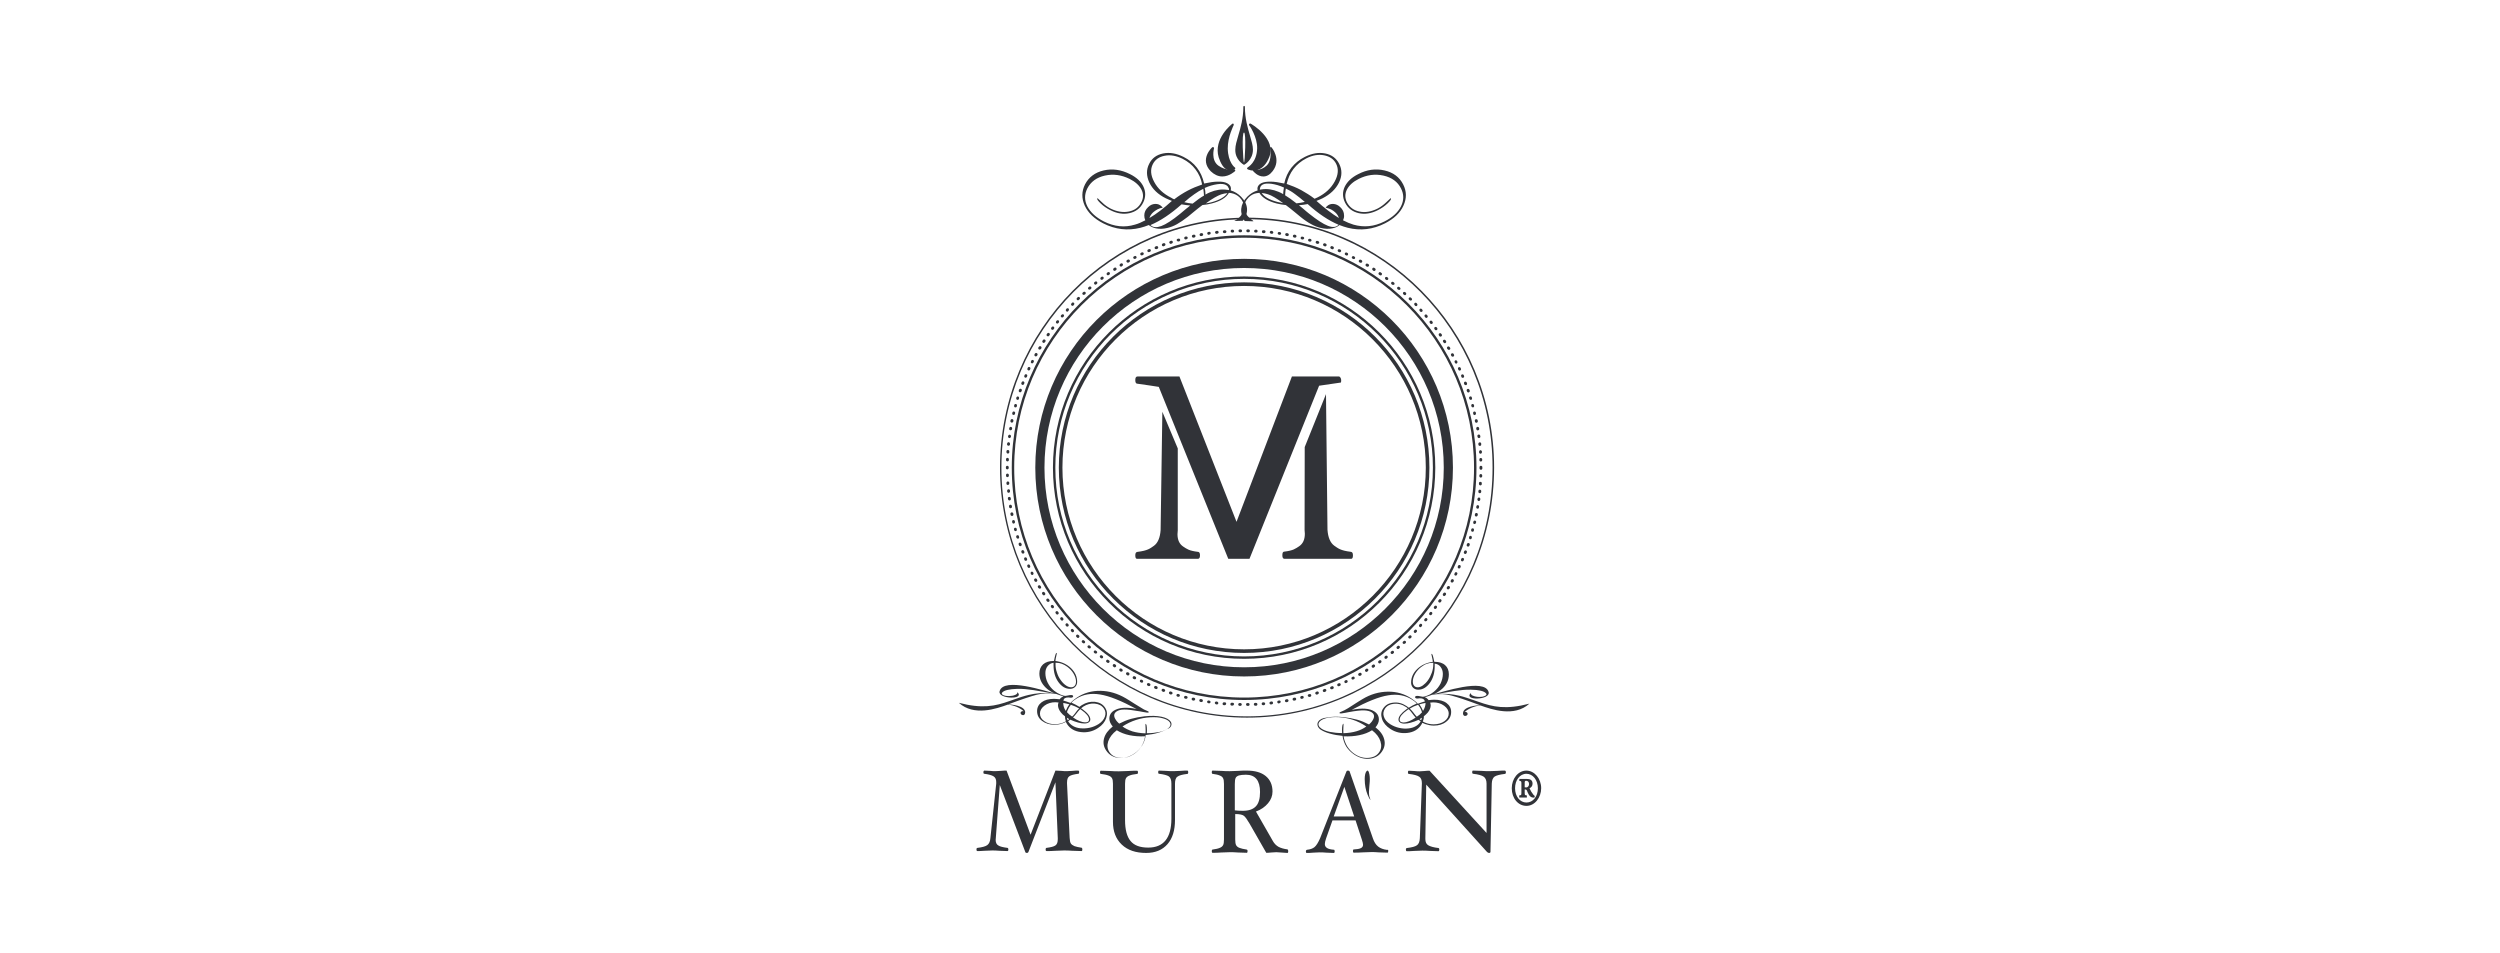
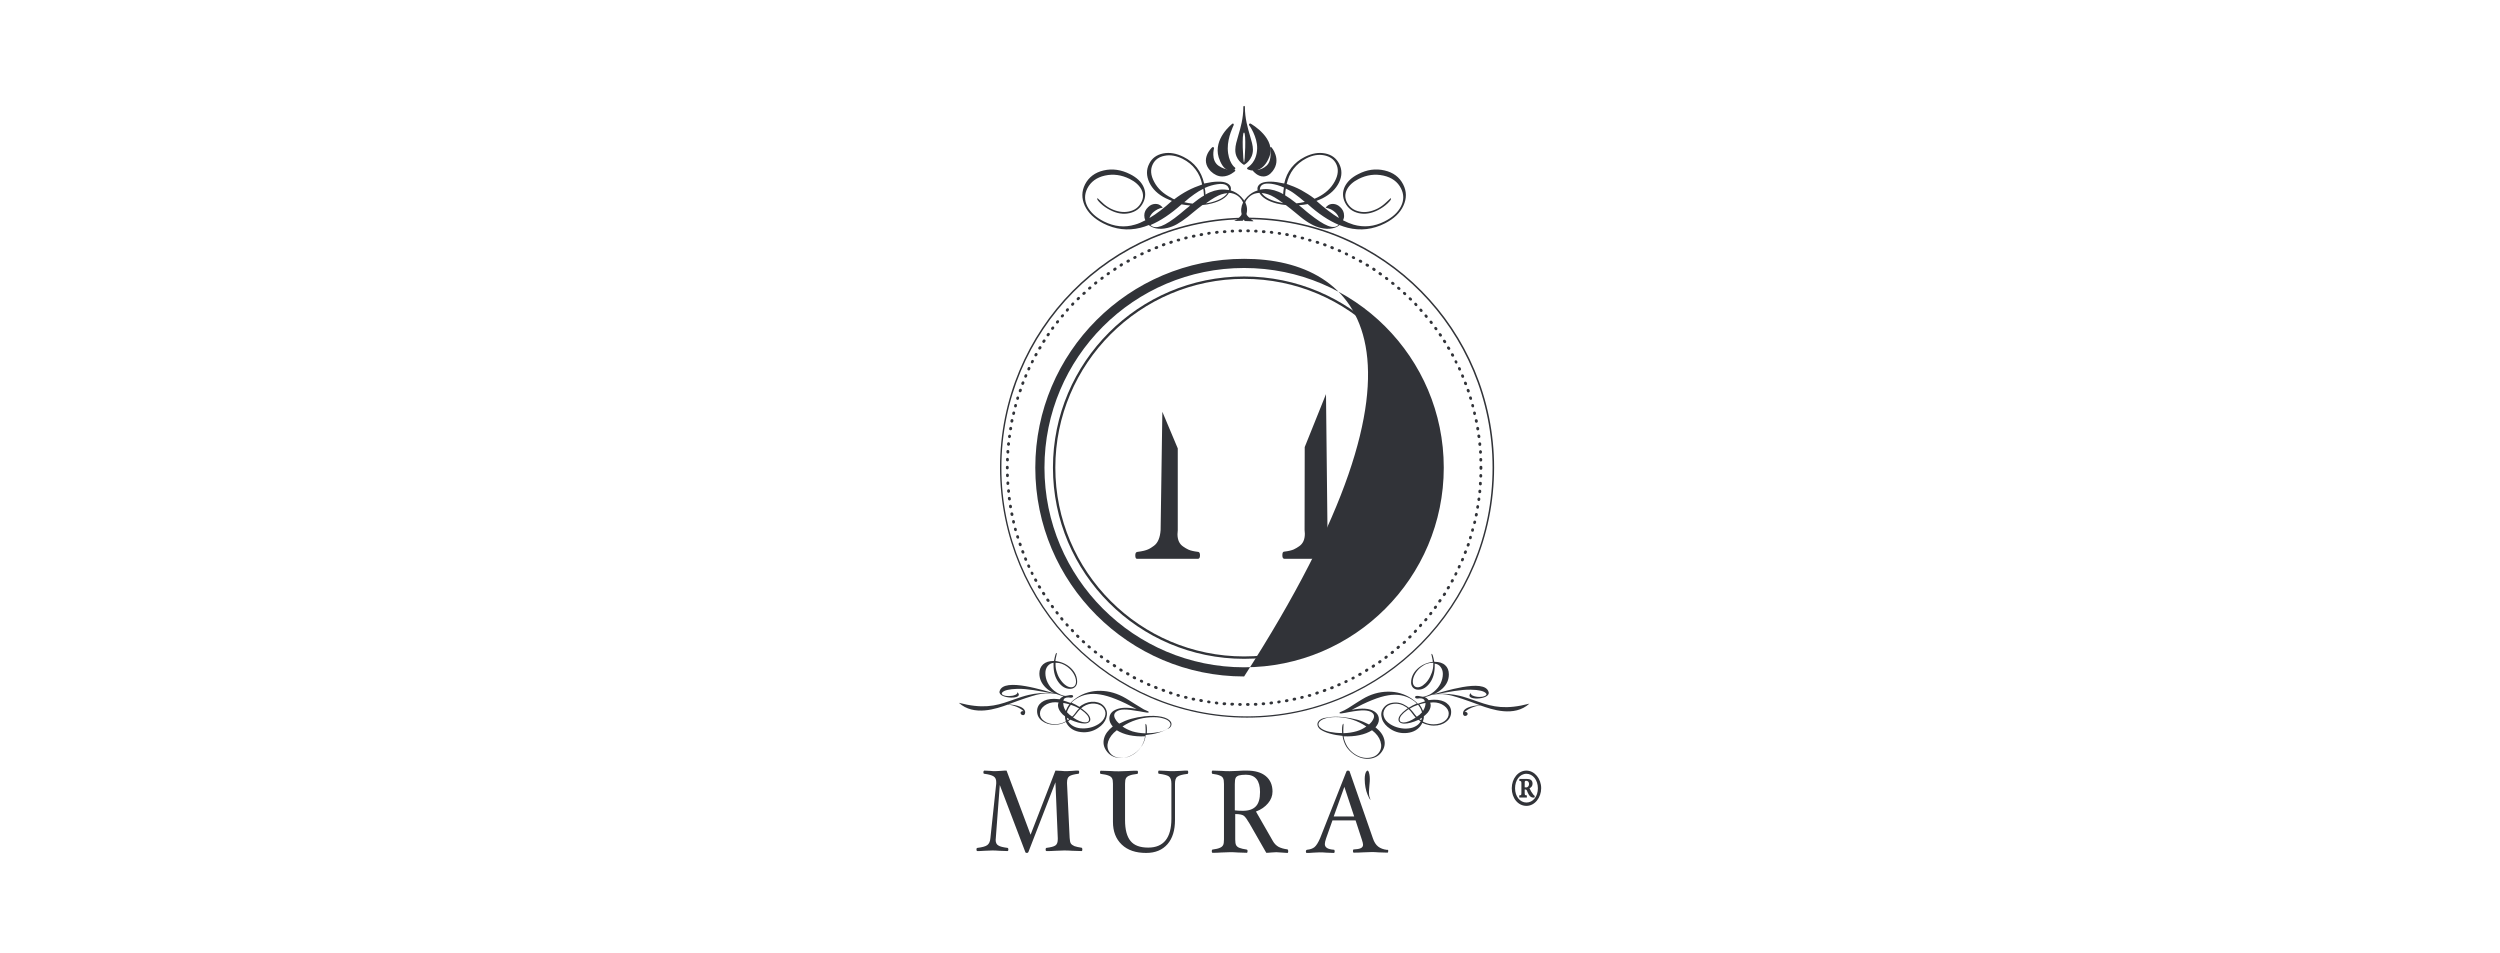
<svg xmlns="http://www.w3.org/2000/svg" width="425" height="162" viewBox="0 0 425 162" fill="none">
  <path d="M212 122C188.858 122 170 102.942 170 79.5C170 56.082 188.833 37 212 37C235.142 37 254 56.058 254 79.5C253.976 102.918 235.142 122 212 122ZM212 37.269C188.979 37.269 170.242 56.229 170.242 79.525C170.242 102.82 188.979 121.78 212 121.78C235.021 121.78 253.734 102.795 253.734 79.5C253.734 56.205 235.021 37.269 212 37.269Z" fill="#313338" />
-   <path d="M211.5 40C189.718 40 172 57.718 172 79.5C172 101.282 189.718 119 211.5 119C233.282 119 251 101.282 251 79.5C251 57.718 233.282 40 211.5 40ZM211.5 118.586C189.937 118.586 172.414 101.063 172.414 79.5C172.414 57.937 189.937 40.414 211.5 40.414C233.063 40.414 250.586 57.937 250.586 79.5C250.586 101.063 233.039 118.586 211.5 118.586Z" fill="#313338" />
  <path d="M211.5 47C193.572 47 179 61.572 179 79.5C179 97.428 193.572 112 211.5 112C229.428 112 244 97.428 244 79.5C244 61.572 229.428 47 211.5 47ZM211.5 111.593C193.812 111.593 179.407 97.188 179.407 79.5C179.407 61.812 193.788 47.407 211.5 47.407C229.212 47.407 243.593 61.812 243.593 79.5C243.593 97.188 229.188 111.593 211.5 111.593Z" fill="#313338" />
-   <path d="M211.5 44C191.924 44 176 59.924 176 79.5C176 99.076 191.924 115 211.5 115C231.076 115 247 99.076 247 79.5C247 59.924 231.076 44 211.5 44ZM211.5 113.441C192.776 113.441 177.559 98.224 177.559 79.5C177.559 60.776 192.776 45.558 211.5 45.558C230.224 45.558 245.441 60.776 245.441 79.5C245.441 98.224 230.224 113.441 211.5 113.441Z" fill="#313338" />
-   <path d="M211.5 48C194.131 48 180 62.131 180 79.5C180 96.869 194.131 111 211.5 111C228.869 111 243 96.869 243 79.5C243 62.131 228.869 48 211.5 48ZM211.5 110.386C194.474 110.386 180.613 96.526 180.613 79.5C180.613 62.474 194.474 48.613 211.5 48.613C228.526 48.613 242.387 62.474 242.387 79.5C242.387 96.526 228.526 110.386 211.5 110.386Z" fill="#313338" />
+   <path d="M211.5 44C191.924 44 176 59.924 176 79.5C176 99.076 191.924 115 211.5 115C247 59.924 231.076 44 211.5 44ZM211.5 113.441C192.776 113.441 177.559 98.224 177.559 79.5C177.559 60.776 192.776 45.558 211.5 45.558C230.224 45.558 245.441 60.776 245.441 79.5C245.441 98.224 230.224 113.441 211.5 113.441Z" fill="#313338" />
  <path d="M212.067 120C211.946 120 211.826 119.904 211.826 119.759C211.826 119.614 211.922 119.517 212.067 119.517H212.188C212.333 119.517 212.429 119.614 212.429 119.759C212.429 119.904 212.333 120 212.188 120H212.067ZM210.86 120H210.739C210.595 120 210.498 119.879 210.498 119.759C210.498 119.614 210.619 119.517 210.739 119.517H210.86C211.005 119.517 211.101 119.638 211.101 119.759C211.101 119.904 210.981 120 210.86 120ZM213.395 119.976C213.275 119.976 213.153 119.879 213.153 119.735C213.153 119.589 213.25 119.493 213.395 119.493H213.516C213.661 119.493 213.758 119.589 213.758 119.735C213.758 119.879 213.661 119.976 213.516 119.976H213.395ZM209.532 119.952H209.387C209.242 119.952 209.146 119.831 209.17 119.686C209.17 119.542 209.291 119.445 209.436 119.469H209.557C209.701 119.469 209.798 119.589 209.798 119.711C209.75 119.855 209.653 119.952 209.532 119.952ZM214.723 119.879C214.602 119.879 214.482 119.783 214.482 119.662C214.482 119.517 214.578 119.421 214.699 119.396H214.819C214.965 119.396 215.061 119.493 215.085 119.614C215.085 119.759 214.989 119.855 214.868 119.879H214.723ZM208.204 119.879C208.18 119.879 208.18 119.879 208.204 119.879H208.06C207.914 119.879 207.818 119.759 207.842 119.614C207.842 119.493 207.963 119.372 208.108 119.396H208.229C208.373 119.396 208.47 119.517 208.446 119.662C208.422 119.783 208.325 119.879 208.204 119.879ZM216.051 119.759C215.93 119.759 215.834 119.662 215.81 119.542C215.785 119.421 215.882 119.3 216.027 119.276L216.147 119.252C216.292 119.227 216.389 119.324 216.413 119.469C216.437 119.614 216.34 119.711 216.196 119.735L216.075 119.759H216.051ZM206.876 119.759H206.852L206.732 119.735C206.611 119.711 206.514 119.589 206.514 119.469C206.538 119.348 206.659 119.252 206.78 119.252L206.9 119.276C207.022 119.3 207.118 119.421 207.118 119.542C207.094 119.662 206.997 119.759 206.876 119.759ZM217.379 119.589C217.258 119.589 217.161 119.493 217.137 119.372C217.113 119.252 217.21 119.107 217.33 119.107L217.451 119.083C217.572 119.058 217.717 119.155 217.717 119.276C217.717 119.396 217.644 119.542 217.524 119.542L217.403 119.565C217.403 119.589 217.379 119.589 217.379 119.589ZM205.549 119.565H205.525L205.404 119.542C205.283 119.517 205.186 119.396 205.21 119.276C205.235 119.155 205.356 119.058 205.476 119.083L205.597 119.107C205.718 119.131 205.814 119.252 205.79 119.372C205.766 119.493 205.669 119.565 205.549 119.565ZM218.682 119.372C218.562 119.372 218.465 119.3 218.441 119.179C218.417 119.058 218.514 118.914 218.634 118.889L218.755 118.865C218.9 118.841 219.02 118.937 219.044 119.058C219.069 119.179 218.972 119.324 218.851 119.348L218.731 119.372C218.707 119.372 218.707 119.372 218.682 119.372ZM204.245 119.348C204.221 119.348 204.221 119.348 204.197 119.348L204.076 119.324C203.955 119.3 203.859 119.179 203.883 119.034C203.907 118.889 204.028 118.817 204.172 118.841L204.293 118.865C204.414 118.889 204.511 119.01 204.486 119.155C204.462 119.276 204.365 119.348 204.245 119.348ZM219.986 119.107C219.865 119.107 219.769 119.034 219.745 118.914C219.721 118.793 219.793 118.648 219.938 118.624L220.058 118.599C220.179 118.575 220.324 118.648 220.348 118.793C220.373 118.914 220.3 119.058 220.155 119.083L220.035 119.107C220.011 119.107 220.011 119.107 219.986 119.107ZM202.941 119.107C202.917 119.107 202.917 119.107 202.893 119.107L202.772 119.083C202.652 119.058 202.555 118.914 202.579 118.793C202.603 118.672 202.748 118.575 202.868 118.599L202.989 118.624C203.11 118.648 203.207 118.768 203.183 118.914C203.134 119.01 203.038 119.107 202.941 119.107ZM221.29 118.817C221.193 118.817 221.073 118.744 221.049 118.624C221.024 118.503 221.097 118.358 221.218 118.334L221.338 118.309C221.459 118.286 221.604 118.358 221.628 118.479C221.652 118.599 221.58 118.744 221.459 118.768L221.338 118.793C221.314 118.817 221.314 118.817 221.29 118.817ZM201.637 118.793C201.613 118.793 201.589 118.793 201.589 118.793L201.468 118.768C201.348 118.744 201.251 118.599 201.299 118.479C201.324 118.358 201.468 118.262 201.589 118.309L201.71 118.334C201.83 118.358 201.927 118.503 201.879 118.624C201.855 118.721 201.758 118.793 201.637 118.793ZM222.569 118.479C222.473 118.479 222.376 118.406 222.328 118.309C222.28 118.189 222.376 118.044 222.497 118.02L222.618 117.996C222.739 117.947 222.883 118.044 222.908 118.165C222.956 118.286 222.859 118.431 222.739 118.455L222.618 118.479C222.618 118.479 222.593 118.479 222.569 118.479ZM200.358 118.455C200.334 118.455 200.31 118.455 200.285 118.455L200.164 118.431C200.044 118.382 199.971 118.262 199.996 118.14C200.044 118.02 200.164 117.947 200.285 117.972L200.406 117.996C200.527 118.044 200.599 118.165 200.575 118.286C200.551 118.382 200.454 118.455 200.358 118.455ZM223.849 118.092C223.753 118.092 223.656 118.02 223.607 117.923C223.56 117.803 223.632 117.658 223.753 117.609L223.873 117.561C223.994 117.513 224.139 117.585 224.187 117.706C224.235 117.827 224.163 117.972 224.042 118.02L223.922 118.068C223.897 118.092 223.873 118.092 223.849 118.092ZM199.078 118.068C199.054 118.068 199.03 118.068 199.006 118.068L198.885 118.02C198.764 117.972 198.692 117.851 198.74 117.706C198.789 117.585 198.909 117.513 199.054 117.561L199.175 117.609C199.296 117.658 199.368 117.778 199.319 117.923C199.272 117.996 199.175 118.068 199.078 118.068ZM225.104 117.658C225.008 117.658 224.911 117.585 224.887 117.488C224.839 117.368 224.911 117.223 225.032 117.175L225.153 117.126C225.274 117.078 225.418 117.15 225.467 117.271C225.515 117.392 225.443 117.537 225.322 117.585L225.201 117.634C225.153 117.658 225.129 117.658 225.104 117.658ZM197.823 117.634C197.799 117.634 197.775 117.634 197.75 117.609L197.63 117.561C197.509 117.513 197.436 117.368 197.485 117.247C197.533 117.126 197.678 117.054 197.799 117.102L197.919 117.15C198.04 117.199 198.112 117.344 198.064 117.464C198.016 117.561 197.919 117.634 197.823 117.634ZM226.36 117.175C226.264 117.175 226.167 117.126 226.142 117.03C226.095 116.909 226.142 116.764 226.288 116.716L226.408 116.667C226.529 116.619 226.674 116.667 226.722 116.813C226.77 116.933 226.722 117.078 226.577 117.126L226.457 117.175C226.408 117.175 226.384 117.175 226.36 117.175ZM196.568 117.15C196.543 117.15 196.519 117.15 196.471 117.126L196.35 117.078C196.229 117.03 196.157 116.885 196.205 116.764C196.253 116.643 196.398 116.571 196.519 116.619L196.64 116.667C196.761 116.716 196.833 116.86 196.785 116.982C196.761 117.102 196.664 117.15 196.568 117.15ZM227.567 116.667C227.471 116.667 227.374 116.619 227.35 116.523C227.302 116.402 227.35 116.257 227.471 116.208L227.591 116.16C227.712 116.112 227.857 116.16 227.905 116.281C227.954 116.402 227.905 116.547 227.785 116.595L227.664 116.643C227.639 116.667 227.615 116.667 227.567 116.667ZM195.336 116.643C195.312 116.643 195.264 116.643 195.24 116.619L195.119 116.571C194.998 116.523 194.95 116.378 194.998 116.257C195.046 116.136 195.191 116.088 195.312 116.136L195.433 116.185C195.553 116.233 195.602 116.378 195.553 116.498C195.529 116.571 195.433 116.643 195.336 116.643ZM228.774 116.136C228.678 116.136 228.605 116.088 228.557 115.992C228.509 115.87 228.557 115.726 228.678 115.677L228.774 115.629C228.895 115.58 229.04 115.629 229.088 115.75C229.136 115.87 229.088 116.015 228.967 116.064L228.846 116.112C228.846 116.112 228.823 116.136 228.774 116.136ZM194.129 116.064C194.105 116.064 194.057 116.064 194.033 116.039L193.911 115.992C193.791 115.943 193.743 115.798 193.791 115.677C193.839 115.557 193.984 115.508 194.105 115.557L194.201 115.605C194.322 115.653 194.37 115.798 194.322 115.919C194.298 116.015 194.226 116.064 194.129 116.064ZM229.981 115.533C229.885 115.533 229.813 115.484 229.764 115.411C229.716 115.291 229.74 115.146 229.861 115.098L229.957 115.049C230.078 114.977 230.223 115.025 230.271 115.146C230.343 115.267 230.296 115.411 230.175 115.46L230.054 115.508C230.054 115.533 230.006 115.533 229.981 115.533ZM192.922 115.484C192.873 115.484 192.849 115.484 192.801 115.46L192.68 115.411C192.56 115.339 192.511 115.194 192.584 115.074C192.656 114.953 192.801 114.905 192.922 114.977L193.019 115.025C193.139 115.098 193.187 115.243 193.115 115.339C193.115 115.436 193.019 115.484 192.922 115.484ZM231.141 114.905C231.044 114.905 230.971 114.856 230.923 114.784C230.851 114.663 230.899 114.518 231.02 114.446L231.116 114.397C231.237 114.325 231.382 114.373 231.454 114.494C231.527 114.615 231.478 114.759 231.358 114.832L231.261 114.88C231.213 114.905 231.188 114.905 231.141 114.905ZM191.763 114.832C191.715 114.832 191.691 114.832 191.642 114.808L191.546 114.736C191.425 114.663 191.401 114.518 191.449 114.397C191.522 114.277 191.666 114.253 191.787 114.301L191.884 114.349C192.004 114.421 192.053 114.566 191.98 114.687C191.932 114.808 191.835 114.832 191.763 114.832ZM232.299 114.228C232.227 114.228 232.13 114.18 232.082 114.108C232.009 113.987 232.058 113.842 232.155 113.769L232.251 113.697C232.372 113.625 232.516 113.673 232.589 113.769C232.661 113.866 232.613 114.035 232.516 114.108L232.42 114.18C232.372 114.228 232.323 114.228 232.299 114.228ZM190.604 114.18C190.556 114.18 190.508 114.18 190.484 114.156L190.387 114.084C190.266 114.011 190.242 113.866 190.314 113.745C190.387 113.625 190.531 113.6 190.652 113.673L190.749 113.745C190.87 113.818 190.894 113.963 190.821 114.084C190.773 114.131 190.701 114.18 190.604 114.18ZM233.41 113.528C233.337 113.528 233.265 113.48 233.217 113.407C233.144 113.286 233.168 113.141 233.289 113.069L233.386 112.997C233.506 112.924 233.651 112.948 233.724 113.069C233.796 113.19 233.772 113.335 233.651 113.407L233.555 113.48C233.506 113.528 233.458 113.528 233.41 113.528ZM189.493 113.456C189.445 113.456 189.397 113.431 189.373 113.407L189.276 113.335C189.155 113.263 189.131 113.117 189.204 112.997C189.276 112.876 189.421 112.852 189.542 112.924L189.638 112.997C189.759 113.069 189.783 113.214 189.711 113.335C189.638 113.407 189.566 113.456 189.493 113.456ZM234.52 112.779C234.448 112.779 234.375 112.755 234.327 112.682C234.255 112.562 234.279 112.417 234.375 112.345L234.472 112.272C234.593 112.2 234.737 112.224 234.81 112.32C234.883 112.441 234.858 112.586 234.762 112.658L234.665 112.731C234.617 112.779 234.569 112.779 234.52 112.779ZM188.383 112.707C188.335 112.707 188.286 112.682 188.238 112.658L188.142 112.586C188.02 112.514 187.996 112.369 188.093 112.248C188.166 112.127 188.31 112.103 188.431 112.2L188.528 112.272C188.648 112.345 188.672 112.489 188.576 112.61C188.528 112.682 188.455 112.707 188.383 112.707ZM235.582 112.007C235.51 112.007 235.438 111.982 235.389 111.91C235.317 111.813 235.341 111.644 235.438 111.572L235.535 111.499C235.631 111.427 235.8 111.451 235.872 111.548C235.945 111.644 235.921 111.813 235.824 111.886L235.728 111.958C235.704 111.982 235.655 112.007 235.582 112.007ZM187.296 111.934C187.248 111.934 187.2 111.91 187.152 111.886L187.055 111.813C186.958 111.741 186.934 111.572 187.007 111.475C187.079 111.379 187.248 111.355 187.345 111.427L187.441 111.499C187.538 111.572 187.562 111.741 187.49 111.837C187.441 111.886 187.369 111.934 187.296 111.934ZM236.645 111.185C236.573 111.185 236.5 111.161 236.452 111.089C236.38 110.992 236.38 110.823 236.5 110.751L236.596 110.678C236.693 110.606 236.862 110.606 236.935 110.727C237.007 110.823 237.007 110.992 236.886 111.065L236.79 111.137C236.742 111.185 236.693 111.185 236.645 111.185ZM186.258 111.113C186.21 111.113 186.162 111.089 186.113 111.065L186.017 110.992C185.92 110.92 185.896 110.751 185.993 110.654C186.065 110.557 186.234 110.534 186.33 110.63L186.427 110.702C186.524 110.775 186.548 110.944 186.476 111.04C186.403 111.065 186.33 111.113 186.258 111.113ZM237.659 110.34C237.587 110.34 237.514 110.316 237.466 110.244C237.369 110.147 237.394 109.978 237.49 109.906L237.587 109.833C237.683 109.736 237.828 109.76 237.924 109.857C238.021 109.953 237.997 110.099 237.9 110.195L237.804 110.268C237.78 110.34 237.731 110.34 237.659 110.34ZM185.22 110.244C185.172 110.244 185.099 110.219 185.051 110.195L184.955 110.123C184.858 110.026 184.834 109.881 184.93 109.785C185.027 109.688 185.172 109.664 185.269 109.76L185.365 109.833C185.462 109.929 185.485 110.075 185.389 110.171C185.365 110.219 185.292 110.244 185.22 110.244ZM238.673 109.471C238.601 109.471 238.552 109.447 238.504 109.398C238.407 109.301 238.432 109.157 238.528 109.06L238.625 108.988C238.721 108.891 238.866 108.915 238.963 109.012C239.059 109.108 239.035 109.253 238.938 109.35L238.842 109.422C238.769 109.447 238.721 109.471 238.673 109.471ZM184.23 109.374C184.182 109.374 184.109 109.35 184.061 109.301L183.965 109.229C183.868 109.132 183.868 108.988 183.965 108.891C184.061 108.795 184.206 108.795 184.303 108.891L184.399 108.963C184.496 109.06 184.496 109.205 184.424 109.301C184.375 109.35 184.303 109.374 184.23 109.374ZM239.639 108.553C239.566 108.553 239.518 108.529 239.47 108.48C239.373 108.384 239.373 108.239 239.47 108.142L239.566 108.07C239.663 107.973 239.808 107.973 239.904 108.07C240.001 108.167 240.001 108.311 239.904 108.408L239.808 108.505C239.759 108.529 239.687 108.553 239.639 108.553ZM183.264 108.456C183.192 108.456 183.144 108.432 183.096 108.384L182.999 108.287C182.902 108.191 182.902 108.046 182.999 107.949C183.096 107.852 183.24 107.852 183.337 107.949L183.433 108.022C183.53 108.118 183.53 108.263 183.433 108.36C183.409 108.432 183.337 108.456 183.264 108.456ZM240.58 107.611C240.508 107.611 240.46 107.587 240.411 107.539C240.315 107.442 240.315 107.297 240.411 107.2L240.484 107.104C240.58 107.007 240.725 107.007 240.822 107.104C240.918 107.2 240.918 107.346 240.822 107.442L240.725 107.539C240.701 107.587 240.628 107.611 240.58 107.611ZM182.347 107.49C182.275 107.49 182.226 107.466 182.178 107.418L182.106 107.321C182.009 107.224 182.009 107.08 182.106 106.983C182.202 106.887 182.347 106.887 182.444 106.983L182.516 107.08C182.613 107.177 182.613 107.321 182.516 107.418C182.468 107.466 182.395 107.49 182.347 107.49ZM241.473 106.621C241.425 106.621 241.353 106.597 241.305 106.549C241.208 106.452 241.208 106.307 241.28 106.21L241.353 106.114C241.449 106.017 241.594 106.017 241.691 106.09C241.788 106.186 241.788 106.331 241.715 106.428L241.642 106.524C241.594 106.597 241.546 106.621 241.473 106.621ZM181.43 106.524C181.357 106.524 181.285 106.5 181.261 106.452L181.188 106.356C181.091 106.259 181.116 106.114 181.212 106.017C181.309 105.921 181.454 105.944 181.55 106.041L181.623 106.138C181.719 106.234 181.695 106.379 181.599 106.476C181.55 106.5 181.502 106.524 181.43 106.524ZM242.343 105.631C242.294 105.631 242.222 105.607 242.198 105.582C242.101 105.486 242.077 105.341 242.174 105.244L242.246 105.148C242.343 105.051 242.487 105.027 242.584 105.123C242.68 105.22 242.705 105.365 242.608 105.462L242.536 105.558C242.487 105.582 242.415 105.631 242.343 105.631ZM180.56 105.51C180.488 105.51 180.416 105.486 180.367 105.413L180.295 105.317C180.198 105.22 180.223 105.051 180.319 104.979C180.416 104.882 180.585 104.906 180.657 105.003L180.729 105.1C180.826 105.196 180.802 105.365 180.705 105.438C180.681 105.486 180.633 105.51 180.56 105.51ZM243.188 104.592C243.139 104.592 243.091 104.568 243.043 104.544C242.946 104.471 242.922 104.302 242.995 104.206L243.067 104.109C243.139 104.013 243.308 103.989 243.405 104.061C243.502 104.133 243.526 104.302 243.453 104.399L243.381 104.495C243.332 104.568 243.26 104.592 243.188 104.592ZM179.74 104.472C179.667 104.472 179.595 104.448 179.547 104.375L179.474 104.278C179.402 104.182 179.402 104.013 179.522 103.94C179.619 103.868 179.788 103.868 179.86 103.989L179.933 104.085C180.005 104.182 180.005 104.351 179.884 104.423C179.836 104.471 179.788 104.472 179.74 104.472ZM243.984 103.53C243.936 103.53 243.888 103.505 243.84 103.481C243.743 103.409 243.719 103.24 243.791 103.143L243.864 103.047C243.936 102.95 244.105 102.926 244.202 102.999C244.298 103.071 244.323 103.24 244.25 103.337L244.177 103.433C244.13 103.505 244.057 103.53 243.984 103.53ZM178.943 103.409C178.87 103.409 178.798 103.385 178.75 103.312L178.677 103.215C178.605 103.119 178.629 102.95 178.726 102.878C178.822 102.805 178.991 102.829 179.064 102.926L179.136 103.022C179.208 103.119 179.185 103.288 179.088 103.361C179.039 103.409 178.991 103.409 178.943 103.409ZM244.757 102.443C244.709 102.443 244.66 102.419 244.612 102.394C244.492 102.322 244.467 102.177 244.54 102.057L244.612 101.96C244.685 101.839 244.829 101.815 244.95 101.888C245.071 101.96 245.095 102.105 245.022 102.225L244.95 102.322C244.902 102.394 244.829 102.443 244.757 102.443ZM178.17 102.322C178.098 102.322 178.025 102.274 177.977 102.225L177.905 102.129C177.832 102.008 177.856 101.863 177.977 101.791C178.098 101.719 178.243 101.743 178.315 101.863L178.387 101.96C178.46 102.081 178.436 102.225 178.315 102.298C178.267 102.322 178.219 102.322 178.17 102.322ZM245.505 101.332C245.457 101.332 245.409 101.332 245.385 101.284C245.264 101.211 245.24 101.066 245.312 100.945L245.385 100.849C245.457 100.728 245.602 100.704 245.723 100.776C245.843 100.849 245.867 100.994 245.795 101.115L245.723 101.211C245.65 101.284 245.578 101.332 245.505 101.332ZM177.446 101.211C177.373 101.211 177.277 101.163 177.253 101.091L177.18 100.994C177.108 100.873 177.132 100.728 177.253 100.656C177.373 100.583 177.519 100.608 177.591 100.728L177.663 100.825C177.735 100.945 177.712 101.091 177.591 101.163C177.542 101.211 177.494 101.211 177.446 101.211ZM246.182 100.197C246.133 100.197 246.109 100.197 246.061 100.173C245.94 100.1 245.916 99.955 245.964 99.835L246.036 99.738C246.109 99.618 246.254 99.593 246.375 99.642C246.495 99.714 246.519 99.859 246.471 99.98L246.399 100.076C246.351 100.149 246.278 100.197 246.182 100.197ZM176.746 100.076C176.674 100.076 176.577 100.028 176.528 99.955L176.456 99.859C176.384 99.738 176.432 99.593 176.553 99.521C176.674 99.448 176.818 99.496 176.891 99.618L176.963 99.714C177.036 99.835 176.987 99.98 176.867 100.052C176.843 100.076 176.794 100.076 176.746 100.076ZM246.858 99.037C246.809 99.037 246.785 99.037 246.737 99.014C246.616 98.941 246.568 98.796 246.64 98.675L246.688 98.579C246.761 98.458 246.906 98.41 247.027 98.482C247.147 98.555 247.196 98.7 247.123 98.82L247.075 98.917C247.027 98.99 246.93 99.037 246.858 99.037ZM176.094 98.917C175.998 98.917 175.925 98.868 175.877 98.796L175.829 98.7C175.756 98.579 175.804 98.434 175.925 98.362C176.046 98.289 176.191 98.338 176.263 98.458L176.311 98.555C176.384 98.675 176.335 98.82 176.215 98.893C176.191 98.917 176.142 98.917 176.094 98.917ZM247.461 97.854C247.413 97.854 247.389 97.854 247.364 97.83C247.244 97.782 247.196 97.637 247.268 97.516L247.316 97.395C247.364 97.275 247.533 97.226 247.63 97.299C247.751 97.347 247.799 97.492 247.726 97.613L247.679 97.71C247.654 97.806 247.558 97.854 247.461 97.854ZM175.49 97.758C175.394 97.758 175.321 97.71 175.273 97.613L175.225 97.516C175.177 97.395 175.225 97.251 175.321 97.202C175.442 97.154 175.587 97.202 175.635 97.299L175.683 97.395C175.732 97.516 175.683 97.661 175.587 97.71C175.563 97.734 175.515 97.758 175.49 97.758ZM248.041 96.647C248.016 96.647 247.968 96.647 247.944 96.623C247.823 96.574 247.775 96.43 247.823 96.308L247.872 96.188C247.92 96.067 248.065 96.019 248.185 96.067C248.306 96.115 248.354 96.261 248.306 96.381L248.258 96.502C248.234 96.599 248.137 96.647 248.041 96.647ZM174.911 96.55C174.814 96.55 174.742 96.502 174.694 96.405L174.645 96.285C174.597 96.164 174.645 96.019 174.766 95.971C174.887 95.922 175.031 95.971 175.08 96.091L175.128 96.212C175.177 96.333 175.128 96.478 175.007 96.526C174.984 96.55 174.935 96.55 174.911 96.55ZM248.596 95.439C248.571 95.439 248.524 95.439 248.499 95.415C248.378 95.367 248.33 95.222 248.378 95.101L248.427 94.981C248.475 94.859 248.62 94.812 248.741 94.859C248.861 94.908 248.934 95.053 248.861 95.174L248.813 95.294C248.765 95.367 248.693 95.439 248.596 95.439ZM174.38 95.343C174.283 95.343 174.186 95.294 174.163 95.198L174.114 95.077C174.066 94.956 174.114 94.812 174.235 94.763C174.356 94.715 174.501 94.763 174.549 94.884L174.597 95.005C174.645 95.125 174.597 95.27 174.476 95.319C174.452 95.319 174.404 95.343 174.38 95.343ZM249.103 94.184C249.079 94.184 249.055 94.184 249.006 94.159C248.886 94.111 248.813 93.966 248.861 93.845L248.91 93.725C248.958 93.604 249.103 93.532 249.223 93.579C249.344 93.628 249.417 93.773 249.369 93.894L249.32 94.014C249.272 94.135 249.199 94.184 249.103 94.184ZM173.897 94.111C173.8 94.111 173.704 94.063 173.68 93.966L173.631 93.845C173.583 93.725 173.656 93.579 173.776 93.532C173.897 93.483 174.042 93.556 174.09 93.676L174.139 93.797C174.186 93.918 174.114 94.063 173.993 94.111C173.945 94.087 173.921 94.111 173.897 94.111ZM249.562 92.928C249.538 92.928 249.513 92.928 249.489 92.904C249.369 92.855 249.296 92.735 249.344 92.59L249.392 92.469C249.441 92.348 249.562 92.276 249.706 92.324C249.827 92.372 249.9 92.493 249.851 92.638L249.803 92.758C249.755 92.879 249.658 92.928 249.562 92.928ZM173.438 92.855C173.341 92.855 173.245 92.783 173.221 92.686L173.173 92.565C173.124 92.445 173.197 92.3 173.318 92.252C173.438 92.203 173.583 92.276 173.631 92.396L173.68 92.517C173.728 92.638 173.656 92.783 173.535 92.831C173.487 92.855 173.462 92.855 173.438 92.855ZM249.972 91.672C249.948 91.672 249.924 91.672 249.9 91.672C249.779 91.624 249.706 91.503 249.731 91.382L249.755 91.262C249.803 91.141 249.924 91.068 250.044 91.092C250.165 91.141 250.237 91.262 250.214 91.382L250.189 91.503C250.165 91.6 250.068 91.672 249.972 91.672ZM173.028 91.575C172.931 91.575 172.835 91.503 172.786 91.406L172.762 91.285C172.714 91.165 172.786 91.02 172.931 90.996C173.052 90.947 173.197 91.02 173.221 91.165L173.245 91.285C173.294 91.406 173.221 91.551 173.076 91.575C173.076 91.575 173.052 91.575 173.028 91.575ZM250.334 90.392C250.31 90.392 250.286 90.392 250.262 90.392C250.141 90.368 250.068 90.223 250.093 90.102L250.117 89.982C250.141 89.861 250.286 89.788 250.407 89.812C250.527 89.836 250.6 89.981 250.576 90.102L250.551 90.223C250.551 90.319 250.455 90.392 250.334 90.392ZM172.642 90.295C172.545 90.295 172.449 90.223 172.4 90.126L172.376 90.006C172.352 89.885 172.424 89.74 172.545 89.716C172.666 89.692 172.811 89.764 172.835 89.885L172.859 90.006C172.883 90.126 172.811 90.271 172.69 90.295C172.69 90.295 172.666 90.295 172.642 90.295ZM250.672 89.088C250.648 89.088 250.624 89.088 250.624 89.088C250.503 89.064 250.407 88.919 250.455 88.798L250.479 88.677C250.503 88.556 250.648 88.46 250.769 88.508C250.889 88.533 250.986 88.677 250.938 88.798L250.913 88.919C250.865 89.015 250.769 89.088 250.672 89.088ZM172.328 89.015C172.207 89.015 172.11 88.943 172.086 88.822L172.062 88.701C172.038 88.581 172.11 88.436 172.231 88.412C172.352 88.387 172.496 88.46 172.521 88.581L172.545 88.701C172.569 88.822 172.496 88.967 172.376 88.991C172.352 89.015 172.352 89.015 172.328 89.015ZM250.962 87.808C250.938 87.808 250.938 87.808 250.913 87.808C250.793 87.784 250.696 87.663 250.72 87.518L250.745 87.397C250.769 87.277 250.889 87.18 251.034 87.204C251.155 87.228 251.252 87.349 251.228 87.494L251.203 87.615C251.179 87.711 251.058 87.808 250.962 87.808ZM172.038 87.711C171.917 87.711 171.821 87.639 171.797 87.518L171.772 87.397C171.748 87.277 171.821 87.132 171.966 87.107C172.086 87.083 172.231 87.156 172.255 87.3L172.28 87.421C172.303 87.542 172.231 87.687 172.086 87.711C172.062 87.711 172.062 87.711 172.038 87.711ZM251.203 86.479C251.179 86.479 251.179 86.479 251.155 86.479C251.034 86.455 250.938 86.335 250.962 86.19L250.986 86.069C251.01 85.948 251.131 85.852 251.252 85.876C251.372 85.9 251.469 86.021 251.445 86.141L251.421 86.262C251.421 86.407 251.324 86.479 251.203 86.479ZM171.797 86.407C171.676 86.407 171.579 86.335 171.555 86.214L171.531 86.093C171.507 85.972 171.604 85.827 171.724 85.804C171.869 85.779 171.99 85.876 172.014 85.997L172.038 86.117C172.062 86.238 171.966 86.383 171.845 86.383C171.821 86.407 171.821 86.407 171.797 86.407ZM251.396 85.176H251.372C251.252 85.151 251.155 85.03 251.155 84.91L251.179 84.789C251.203 84.668 251.324 84.571 251.445 84.571C251.565 84.596 251.662 84.717 251.662 84.837L251.638 84.958C251.614 85.079 251.517 85.176 251.396 85.176ZM171.604 85.079C171.482 85.079 171.386 84.983 171.362 84.861L171.338 84.741C171.314 84.62 171.41 84.475 171.555 84.475C171.676 84.451 171.821 84.548 171.821 84.692L171.845 84.813C171.869 84.934 171.772 85.055 171.628 85.079H171.604ZM251.565 83.847H251.541C251.421 83.823 251.3 83.727 251.324 83.581V83.461C251.348 83.34 251.445 83.243 251.59 83.243C251.71 83.268 251.831 83.364 251.807 83.509V83.63C251.783 83.75 251.686 83.847 251.565 83.847ZM171.458 83.775C171.338 83.775 171.241 83.678 171.217 83.557V83.437C171.193 83.316 171.314 83.195 171.435 83.171C171.579 83.147 171.676 83.268 171.7 83.388V83.509C171.724 83.63 171.628 83.75 171.482 83.775C171.458 83.775 171.458 83.775 171.458 83.775ZM251.662 82.519C251.517 82.519 251.421 82.398 251.421 82.254V82.132C251.421 81.988 251.541 81.891 251.686 81.915C251.831 81.915 251.927 82.036 251.903 82.181V82.301C251.903 82.422 251.783 82.519 251.662 82.519ZM171.338 82.447C171.217 82.447 171.096 82.35 171.096 82.229V82.108C171.096 81.963 171.193 81.867 171.314 81.842C171.458 81.842 171.555 81.939 171.579 82.06V82.181C171.579 82.326 171.482 82.422 171.338 82.447ZM251.734 81.191C251.59 81.191 251.493 81.07 251.493 80.949V80.828C251.493 80.683 251.614 80.587 251.734 80.587C251.88 80.587 251.976 80.708 251.976 80.828V80.949C251.976 81.094 251.855 81.191 251.734 81.191ZM171.265 81.118C171.145 81.118 171.024 81.021 171.024 80.877V80.756C171.024 80.611 171.12 80.514 171.265 80.514C171.386 80.514 171.507 80.611 171.507 80.756V80.877C171.507 80.998 171.41 81.094 171.265 81.118ZM251.758 79.862C251.614 79.862 251.517 79.742 251.517 79.621V79.428C251.517 79.283 251.614 79.186 251.758 79.186C251.903 79.186 252 79.283 252 79.428V79.621C252 79.766 251.903 79.862 251.758 79.862ZM171.241 79.79C171.096 79.79 171 79.694 171 79.548V79.428C171 79.283 171.096 79.186 171.241 79.186C171.386 79.186 171.482 79.307 171.482 79.428V79.548C171.482 79.669 171.386 79.79 171.241 79.79ZM251.734 78.462C251.614 78.462 251.493 78.365 251.493 78.22V78.099C251.493 77.954 251.59 77.858 251.734 77.858C251.855 77.858 251.976 77.954 251.976 78.099V78.22C251.976 78.341 251.88 78.462 251.734 78.462ZM171.265 78.438C171.12 78.438 171.024 78.317 171.024 78.196V78.075C171.024 77.93 171.145 77.834 171.265 77.834C171.41 77.834 171.507 77.954 171.507 78.075V78.196C171.507 78.341 171.41 78.438 171.265 78.438ZM251.686 77.133C251.565 77.133 251.445 77.037 251.445 76.916V76.796C251.445 76.65 251.541 76.554 251.662 76.53C251.783 76.53 251.903 76.626 251.927 76.747V76.868C251.927 77.013 251.831 77.133 251.686 77.133ZM171.338 77.109C171.193 77.109 171.096 76.989 171.096 76.843V76.723C171.096 76.578 171.217 76.481 171.362 76.505C171.507 76.505 171.604 76.626 171.579 76.771V76.892C171.579 77.013 171.458 77.109 171.338 77.109ZM251.565 75.805C251.445 75.805 251.348 75.709 251.324 75.588V75.467C251.3 75.346 251.396 75.225 251.541 75.201C251.686 75.177 251.783 75.274 251.807 75.419V75.54C251.831 75.684 251.734 75.805 251.565 75.805C251.59 75.805 251.59 75.805 251.565 75.805ZM171.435 75.781C171.289 75.757 171.193 75.66 171.193 75.516L171.217 75.394C171.241 75.274 171.338 75.153 171.482 75.177C171.604 75.201 171.7 75.298 171.7 75.443V75.563C171.676 75.709 171.555 75.781 171.435 75.781ZM251.421 74.477C251.3 74.477 251.203 74.38 251.179 74.26L251.155 74.139C251.131 74.018 251.228 73.873 251.372 73.873C251.493 73.849 251.638 73.945 251.638 74.09L251.662 74.211C251.686 74.332 251.59 74.453 251.445 74.477H251.421ZM171.604 74.477H171.579C171.458 74.453 171.362 74.332 171.362 74.211L171.386 74.114C171.41 73.994 171.531 73.873 171.652 73.897C171.772 73.921 171.869 74.018 171.869 74.163L171.845 74.284C171.821 74.38 171.724 74.477 171.604 74.477ZM251.228 73.173C251.107 73.173 251.01 73.1 250.986 72.98L250.962 72.859C250.938 72.738 251.034 72.593 251.155 72.569C251.3 72.545 251.421 72.641 251.445 72.762L251.469 72.883C251.493 73.004 251.396 73.149 251.275 73.149C251.252 73.173 251.228 73.173 251.228 73.173ZM171.797 73.149C171.772 73.149 171.772 73.149 171.748 73.149C171.628 73.124 171.531 73.004 171.555 72.883L171.579 72.762C171.604 72.641 171.724 72.545 171.869 72.569C171.99 72.593 172.086 72.714 172.062 72.859L172.038 72.98C172.014 73.076 171.893 73.149 171.797 73.149ZM250.986 71.869C250.865 71.869 250.769 71.796 250.745 71.675L250.72 71.555C250.696 71.434 250.769 71.289 250.913 71.265C251.034 71.241 251.179 71.313 251.203 71.458L251.228 71.579C251.252 71.7 251.155 71.844 251.034 71.869C251.01 71.869 251.01 71.869 250.986 71.869ZM172.014 71.844C171.99 71.844 171.99 71.844 171.966 71.844C171.845 71.82 171.748 71.7 171.772 71.555L171.797 71.434C171.821 71.313 171.941 71.216 172.086 71.241C172.207 71.265 172.303 71.385 172.28 71.531L172.255 71.651C172.231 71.772 172.134 71.844 172.014 71.844ZM250.696 70.564C250.576 70.564 250.479 70.492 250.455 70.371L250.43 70.251C250.407 70.13 250.479 69.985 250.6 69.961C250.72 69.936 250.865 70.009 250.889 70.13L250.913 70.251C250.938 70.371 250.865 70.516 250.745 70.54C250.745 70.564 250.72 70.564 250.696 70.564ZM172.303 70.54C172.28 70.54 172.255 70.54 172.255 70.54C172.134 70.516 172.038 70.371 172.086 70.251L172.11 70.13C172.134 70.009 172.28 69.912 172.4 69.961C172.521 69.985 172.617 70.13 172.569 70.251L172.545 70.371C172.521 70.468 172.424 70.54 172.303 70.54ZM250.383 69.261C250.286 69.261 250.189 69.188 250.141 69.091L250.117 68.971C250.093 68.85 250.165 68.705 250.286 68.681C250.407 68.656 250.551 68.729 250.576 68.85L250.6 68.971C250.624 69.091 250.551 69.236 250.43 69.261C250.43 69.261 250.407 69.261 250.383 69.261ZM172.642 69.261C172.617 69.261 172.593 69.261 172.569 69.261C172.449 69.236 172.376 69.091 172.4 68.971L172.424 68.85C172.449 68.729 172.593 68.656 172.714 68.681C172.835 68.705 172.907 68.85 172.883 68.971L172.859 69.091C172.835 69.188 172.738 69.261 172.642 69.261ZM250.02 67.981C249.924 67.981 249.827 67.908 249.779 67.811L249.755 67.691C249.706 67.57 249.779 67.425 249.924 67.401C250.044 67.353 250.189 67.425 250.214 67.57L250.237 67.691C250.286 67.811 250.213 67.956 250.068 67.981C250.068 67.981 250.044 67.981 250.02 67.981ZM173.004 67.981C172.979 67.981 172.955 67.981 172.931 67.981C172.811 67.932 172.738 67.811 172.762 67.691L172.786 67.57C172.835 67.449 172.955 67.377 173.076 67.401C173.197 67.449 173.269 67.57 173.245 67.691L173.221 67.811C173.197 67.908 173.1 67.981 173.004 67.981ZM249.61 66.725C249.513 66.725 249.417 66.652 249.392 66.555L249.344 66.435C249.296 66.314 249.369 66.169 249.489 66.121C249.61 66.073 249.755 66.145 249.803 66.266L249.851 66.386C249.9 66.507 249.827 66.652 249.706 66.701C249.658 66.725 249.634 66.725 249.61 66.725ZM173.414 66.701C173.39 66.701 173.366 66.701 173.341 66.676C173.221 66.628 173.148 66.507 173.197 66.362L173.245 66.242C173.294 66.121 173.414 66.049 173.559 66.097C173.68 66.145 173.752 66.266 173.704 66.411L173.656 66.532C173.607 66.628 173.511 66.701 173.414 66.701ZM249.151 65.469C249.055 65.469 248.958 65.421 248.934 65.324L248.886 65.203C248.837 65.082 248.91 64.937 249.03 64.889C249.151 64.841 249.296 64.913 249.344 65.034L249.392 65.155C249.441 65.276 249.369 65.421 249.248 65.469C249.223 65.469 249.175 65.469 249.151 65.469ZM173.873 65.445C173.849 65.445 173.824 65.445 173.776 65.421C173.656 65.372 173.583 65.227 173.631 65.106L173.68 64.986C173.728 64.865 173.873 64.793 173.993 64.841C174.114 64.889 174.186 65.034 174.139 65.155L174.09 65.276C174.042 65.372 173.969 65.445 173.873 65.445ZM248.668 64.237C248.571 64.237 248.475 64.189 248.451 64.092L248.403 63.972C248.354 63.85 248.403 63.706 248.524 63.657C248.644 63.609 248.789 63.657 248.837 63.778L248.886 63.899C248.934 64.02 248.886 64.165 248.765 64.213C248.717 64.237 248.693 64.237 248.668 64.237ZM174.356 64.213C174.332 64.213 174.283 64.213 174.259 64.189C174.139 64.141 174.09 63.996 174.139 63.875L174.186 63.754C174.235 63.633 174.38 63.585 174.501 63.633C174.621 63.682 174.669 63.826 174.621 63.947L174.573 64.068C174.549 64.141 174.452 64.213 174.356 64.213ZM248.137 63.005C248.041 63.005 247.968 62.957 247.92 62.861L247.872 62.74C247.823 62.619 247.872 62.474 247.992 62.426C248.113 62.377 248.258 62.426 248.306 62.547L248.354 62.667C248.403 62.788 248.354 62.933 248.234 62.982C248.209 63.005 248.161 63.005 248.137 63.005ZM174.887 62.982C174.863 62.982 174.814 62.982 174.791 62.957C174.669 62.909 174.621 62.764 174.669 62.643L174.718 62.523C174.766 62.401 174.911 62.353 175.031 62.401C175.153 62.45 175.201 62.595 175.153 62.716L175.104 62.836C175.08 62.933 174.984 62.982 174.887 62.982ZM247.558 61.822C247.461 61.822 247.389 61.774 247.34 61.677L247.292 61.581C247.244 61.46 247.292 61.315 247.389 61.267C247.509 61.218 247.654 61.267 247.702 61.363L247.751 61.46C247.799 61.581 247.751 61.725 247.654 61.774C247.63 61.822 247.606 61.822 247.558 61.822ZM175.466 61.774C175.442 61.774 175.394 61.774 175.37 61.749C175.249 61.702 175.201 61.556 175.273 61.436L175.321 61.315C175.37 61.194 175.515 61.146 175.635 61.218C175.756 61.267 175.804 61.411 175.732 61.532L175.683 61.629C175.635 61.725 175.563 61.774 175.466 61.774ZM246.954 60.639C246.858 60.639 246.785 60.59 246.737 60.518L246.688 60.422C246.616 60.3 246.664 60.156 246.785 60.083C246.906 60.011 247.051 60.059 247.123 60.18L247.171 60.276C247.244 60.397 247.196 60.542 247.075 60.615C247.027 60.639 246.978 60.639 246.954 60.639ZM176.094 60.59C176.046 60.59 176.022 60.59 175.973 60.566C175.852 60.494 175.804 60.349 175.877 60.228L175.925 60.132C175.998 60.011 176.142 59.963 176.263 60.035C176.384 60.107 176.432 60.253 176.36 60.373L176.311 60.469C176.263 60.542 176.166 60.59 176.094 60.59ZM246.302 59.479C246.23 59.479 246.133 59.431 246.085 59.359L246.013 59.262C245.94 59.142 245.989 58.997 246.109 58.924C246.23 58.852 246.375 58.9 246.447 59.02L246.519 59.117C246.592 59.238 246.544 59.383 246.423 59.455C246.375 59.479 246.351 59.479 246.302 59.479ZM176.746 59.431C176.697 59.431 176.674 59.431 176.625 59.407C176.504 59.335 176.48 59.19 176.528 59.069L176.601 58.972C176.674 58.852 176.818 58.827 176.939 58.876C177.06 58.948 177.084 59.093 177.036 59.214L176.963 59.31C176.915 59.383 176.818 59.431 176.746 59.431ZM245.602 58.345C245.53 58.345 245.433 58.296 245.409 58.224L245.337 58.127C245.264 58.006 245.288 57.861 245.409 57.789C245.53 57.717 245.674 57.741 245.747 57.861L245.819 57.958C245.892 58.079 245.867 58.224 245.747 58.296C245.699 58.345 245.65 58.345 245.602 58.345ZM177.422 58.296C177.373 58.296 177.325 58.296 177.301 58.248C177.18 58.175 177.156 58.031 177.229 57.91L177.301 57.813C177.373 57.692 177.519 57.668 177.639 57.741C177.76 57.813 177.784 57.958 177.712 58.079L177.639 58.175C177.591 58.248 177.519 58.296 177.422 58.296ZM244.878 57.233C244.805 57.233 244.733 57.185 244.685 57.137L244.612 57.016C244.54 56.895 244.564 56.751 244.685 56.678C244.805 56.606 244.95 56.63 245.022 56.751L245.095 56.847C245.168 56.968 245.144 57.113 245.022 57.185C244.975 57.209 244.926 57.233 244.878 57.233ZM178.17 57.185C178.122 57.185 178.074 57.161 178.025 57.137C177.905 57.064 177.881 56.92 177.953 56.799L178.025 56.702C178.098 56.581 178.243 56.557 178.363 56.63C178.484 56.702 178.508 56.847 178.436 56.968L178.363 57.064C178.315 57.137 178.243 57.185 178.17 57.185ZM244.13 56.147C244.057 56.147 243.984 56.123 243.936 56.05L243.864 55.953C243.791 55.857 243.815 55.688 243.912 55.615C244.009 55.543 244.177 55.567 244.25 55.664L244.323 55.76C244.395 55.857 244.371 56.026 244.274 56.098C244.226 56.123 244.177 56.147 244.13 56.147ZM178.919 56.074C178.87 56.074 178.822 56.05 178.774 56.026C178.677 55.953 178.653 55.809 178.726 55.688L178.798 55.591C178.87 55.495 179.039 55.471 179.136 55.543C179.232 55.615 179.257 55.785 179.185 55.881L179.112 55.978C179.064 56.05 178.991 56.074 178.919 56.074ZM243.332 55.084C243.26 55.084 243.188 55.06 243.139 54.988L243.067 54.891C242.995 54.794 242.995 54.625 243.115 54.553C243.212 54.48 243.381 54.48 243.453 54.601L243.526 54.698C243.598 54.794 243.598 54.963 243.478 55.036C243.429 55.06 243.381 55.084 243.332 55.084ZM179.74 55.012C179.691 55.012 179.643 54.987 179.595 54.963C179.498 54.891 179.474 54.722 179.547 54.625L179.619 54.529C179.691 54.432 179.86 54.408 179.957 54.48C180.053 54.553 180.077 54.722 180.005 54.819L179.933 54.915C179.86 54.988 179.812 55.012 179.74 55.012ZM242.487 54.046C242.415 54.046 242.343 54.022 242.294 53.949L242.222 53.852C242.125 53.756 242.15 53.587 242.246 53.514C242.343 53.418 242.512 53.442 242.584 53.538L242.657 53.635C242.753 53.732 242.729 53.901 242.633 53.973C242.608 54.022 242.56 54.046 242.487 54.046ZM180.56 53.973C180.512 53.973 180.44 53.949 180.416 53.925C180.319 53.828 180.295 53.683 180.392 53.587L180.464 53.514C180.56 53.418 180.705 53.394 180.802 53.466C180.898 53.563 180.922 53.708 180.826 53.804L180.754 53.901C180.705 53.949 180.633 53.973 180.56 53.973ZM241.619 53.031C241.546 53.031 241.473 53.007 241.425 52.959L241.353 52.862C241.256 52.766 241.28 52.621 241.377 52.524C241.473 52.428 241.619 52.452 241.715 52.548L241.788 52.645C241.884 52.742 241.86 52.886 241.763 52.983C241.739 53.007 241.691 53.031 241.619 53.031ZM181.43 52.983C181.381 52.983 181.309 52.959 181.261 52.911C181.164 52.814 181.164 52.669 181.237 52.572L181.309 52.476C181.406 52.379 181.55 52.379 181.647 52.452C181.743 52.524 181.743 52.693 181.671 52.79L181.599 52.886C181.574 52.959 181.502 52.983 181.43 52.983ZM240.725 52.041C240.653 52.041 240.604 52.017 240.556 51.969L240.484 51.872C240.387 51.776 240.387 51.631 240.484 51.534C240.58 51.437 240.725 51.437 240.822 51.534L240.894 51.631C240.991 51.727 240.991 51.872 240.894 51.969C240.846 52.041 240.797 52.041 240.725 52.041ZM182.323 51.993C182.275 51.993 182.202 51.969 182.154 51.92C182.057 51.824 182.057 51.679 182.154 51.582L182.226 51.486C182.323 51.389 182.468 51.389 182.564 51.486C182.661 51.582 182.661 51.727 182.564 51.824L182.492 51.92C182.468 51.969 182.395 51.993 182.323 51.993ZM239.808 51.099C239.736 51.099 239.687 51.075 239.639 51.027L239.542 50.954C239.446 50.858 239.446 50.713 239.542 50.616C239.639 50.52 239.783 50.52 239.88 50.616L239.977 50.713C240.073 50.809 240.073 50.954 239.977 51.051C239.929 51.075 239.856 51.099 239.808 51.099ZM183.264 51.051C183.192 51.051 183.144 51.027 183.096 50.979C182.999 50.882 182.999 50.737 183.096 50.641L183.192 50.544C183.289 50.447 183.433 50.447 183.53 50.544C183.626 50.641 183.626 50.785 183.53 50.882L183.433 50.954C183.385 51.027 183.337 51.051 183.264 51.051ZM238.842 50.182C238.794 50.182 238.721 50.157 238.673 50.109L238.576 50.037C238.48 49.94 238.48 49.795 238.552 49.699C238.649 49.602 238.794 49.602 238.891 49.675L238.987 49.747C239.084 49.843 239.084 49.988 239.011 50.085C238.963 50.157 238.891 50.182 238.842 50.182ZM184.23 50.133C184.158 50.133 184.109 50.109 184.061 50.061C183.965 49.964 183.965 49.819 184.085 49.723L184.182 49.65C184.278 49.554 184.424 49.578 184.52 49.675C184.617 49.771 184.593 49.916 184.496 50.013L184.399 50.085C184.351 50.109 184.278 50.133 184.23 50.133ZM237.852 49.288C237.804 49.288 237.731 49.264 237.683 49.24L237.587 49.167C237.49 49.071 237.466 48.926 237.562 48.829C237.659 48.733 237.804 48.708 237.9 48.805L237.997 48.877C238.093 48.974 238.118 49.119 238.021 49.216C237.973 49.264 237.9 49.288 237.852 49.288ZM185.22 49.24C185.148 49.24 185.075 49.216 185.027 49.167C184.93 49.071 184.955 48.926 185.051 48.829L185.148 48.757C185.244 48.66 185.389 48.684 185.485 48.781C185.582 48.877 185.558 49.022 185.462 49.119L185.365 49.191C185.341 49.216 185.269 49.24 185.22 49.24ZM236.814 48.443C236.766 48.443 236.717 48.419 236.669 48.395L236.573 48.322C236.476 48.25 236.452 48.081 236.549 47.984C236.621 47.887 236.79 47.863 236.886 47.96L236.983 48.032C237.079 48.105 237.104 48.274 237.031 48.37C236.959 48.395 236.886 48.443 236.814 48.443ZM186.234 48.395C186.162 48.395 186.089 48.37 186.041 48.298C185.968 48.201 185.968 48.032 186.065 47.96L186.162 47.887C186.258 47.815 186.427 47.815 186.5 47.936C186.572 48.032 186.572 48.201 186.451 48.274L186.355 48.346C186.355 48.37 186.307 48.395 186.234 48.395ZM235.776 47.622C235.728 47.622 235.679 47.597 235.631 47.573L235.535 47.501C235.438 47.428 235.414 47.259 235.486 47.163C235.558 47.066 235.728 47.042 235.824 47.114L235.921 47.187C236.017 47.259 236.041 47.428 235.969 47.525C235.921 47.573 235.848 47.622 235.776 47.622ZM187.296 47.573C187.224 47.573 187.152 47.549 187.103 47.477C187.031 47.38 187.055 47.211 187.152 47.139L187.248 47.066C187.345 46.994 187.514 47.018 187.586 47.114C187.658 47.211 187.634 47.38 187.538 47.453L187.441 47.525C187.393 47.549 187.345 47.573 187.296 47.573ZM234.69 46.825C234.641 46.825 234.593 46.801 234.544 46.776L234.448 46.704C234.327 46.632 234.303 46.487 234.4 46.366C234.472 46.245 234.617 46.221 234.737 46.318L234.834 46.39C234.955 46.462 234.979 46.607 234.883 46.728C234.858 46.801 234.786 46.825 234.69 46.825ZM188.359 46.801C188.286 46.801 188.214 46.776 188.166 46.704C188.093 46.583 188.117 46.438 188.214 46.366L188.31 46.293C188.431 46.221 188.576 46.245 188.648 46.342C188.721 46.462 188.697 46.607 188.6 46.68L188.504 46.752C188.455 46.776 188.407 46.801 188.359 46.801ZM233.603 46.076C233.555 46.076 233.506 46.052 233.482 46.028L233.386 45.955C233.265 45.883 233.241 45.738 233.313 45.617C233.386 45.496 233.53 45.472 233.651 45.545L233.748 45.617C233.869 45.69 233.892 45.835 233.82 45.955C233.748 46.028 233.675 46.076 233.603 46.076ZM189.469 46.052C189.397 46.052 189.324 46.004 189.276 45.931C189.204 45.81 189.228 45.666 189.349 45.593L189.445 45.521C189.566 45.448 189.711 45.472 189.783 45.593C189.856 45.714 189.832 45.859 189.711 45.931L189.614 46.004C189.566 46.028 189.517 46.052 189.469 46.052ZM232.468 45.352C232.42 45.352 232.396 45.352 232.348 45.327L232.251 45.255C232.13 45.182 232.106 45.038 232.179 44.917C232.251 44.796 232.396 44.772 232.516 44.844L232.613 44.893C232.734 44.965 232.782 45.11 232.71 45.231C232.637 45.327 232.541 45.352 232.468 45.352ZM190.58 45.327C190.508 45.327 190.411 45.279 190.362 45.207C190.29 45.086 190.338 44.941 190.435 44.868L190.531 44.796C190.652 44.724 190.797 44.772 190.87 44.868C190.942 44.989 190.894 45.134 190.797 45.207L190.701 45.279C190.677 45.327 190.628 45.327 190.58 45.327ZM231.334 44.675C231.285 44.675 231.261 44.675 231.213 44.651L231.116 44.603C230.995 44.531 230.947 44.386 231.02 44.265C231.092 44.144 231.237 44.096 231.358 44.168L231.454 44.217C231.575 44.289 231.623 44.434 231.551 44.555C231.503 44.651 231.406 44.675 231.334 44.675ZM191.739 44.651C191.666 44.651 191.57 44.603 191.522 44.531C191.449 44.41 191.497 44.265 191.618 44.192L191.715 44.144C191.835 44.072 191.98 44.12 192.053 44.241C192.125 44.361 192.077 44.506 191.956 44.579L191.859 44.627C191.811 44.651 191.787 44.651 191.739 44.651ZM230.15 44.047C230.102 44.047 230.078 44.047 230.03 44.023L229.933 43.975C229.813 43.903 229.764 43.758 229.837 43.661C229.909 43.54 230.054 43.492 230.15 43.565L230.247 43.613C230.368 43.685 230.416 43.83 230.343 43.927C230.319 43.999 230.247 44.047 230.15 44.047ZM192.898 44.023C192.801 44.023 192.729 43.975 192.68 43.903C192.608 43.782 192.656 43.637 192.777 43.589L192.873 43.54C192.994 43.468 193.139 43.516 193.187 43.637C193.26 43.758 193.212 43.903 193.091 43.951L192.994 43.999C192.97 44.023 192.946 44.023 192.898 44.023ZM228.967 43.444C228.943 43.444 228.895 43.444 228.871 43.42L228.75 43.371C228.63 43.323 228.581 43.178 228.63 43.057C228.678 42.937 228.823 42.888 228.943 42.937L229.04 42.985C229.161 43.033 229.209 43.178 229.161 43.299C229.136 43.395 229.04 43.444 228.967 43.444ZM194.08 43.42C193.984 43.42 193.911 43.371 193.863 43.275C193.815 43.154 193.863 43.009 193.984 42.961L194.105 42.912C194.226 42.864 194.37 42.912 194.419 43.033C194.467 43.154 194.419 43.299 194.298 43.347L194.201 43.395C194.153 43.42 194.129 43.42 194.08 43.42ZM227.76 42.888C227.736 42.888 227.688 42.888 227.664 42.864L227.543 42.816C227.422 42.767 227.374 42.623 227.422 42.502C227.471 42.381 227.615 42.333 227.736 42.381L227.857 42.429C227.978 42.478 228.026 42.623 227.978 42.743C227.929 42.84 227.833 42.888 227.76 42.888ZM195.288 42.864C195.191 42.864 195.095 42.816 195.071 42.719C195.022 42.598 195.071 42.453 195.191 42.405L195.312 42.357C195.433 42.309 195.577 42.357 195.626 42.478C195.674 42.598 195.626 42.743 195.505 42.792L195.384 42.84C195.36 42.864 195.336 42.864 195.288 42.864ZM226.529 42.381C226.505 42.381 226.481 42.381 226.432 42.357L226.312 42.309C226.191 42.26 226.119 42.115 226.167 41.995C226.215 41.874 226.36 41.801 226.481 41.85L226.601 41.898C226.722 41.946 226.794 42.091 226.747 42.212C226.698 42.309 226.626 42.381 226.529 42.381ZM196.519 42.357C196.422 42.357 196.326 42.309 196.302 42.212C196.253 42.091 196.302 41.946 196.447 41.898L196.568 41.85C196.688 41.801 196.833 41.85 196.881 41.995C196.93 42.115 196.881 42.26 196.736 42.309L196.615 42.357C196.568 42.357 196.543 42.357 196.519 42.357ZM225.274 41.898C225.25 41.898 225.225 41.898 225.201 41.874L225.08 41.826C224.96 41.777 224.887 41.632 224.935 41.512C224.984 41.391 225.129 41.319 225.25 41.367L225.37 41.415C225.491 41.463 225.563 41.608 225.515 41.729C225.467 41.826 225.37 41.898 225.274 41.898ZM197.75 41.874C197.654 41.874 197.557 41.801 197.533 41.705C197.485 41.584 197.557 41.439 197.678 41.391L197.799 41.343C197.919 41.294 198.064 41.367 198.112 41.487C198.161 41.608 198.088 41.753 197.968 41.801L197.847 41.85C197.823 41.874 197.799 41.874 197.75 41.874ZM224.018 41.463C223.994 41.463 223.97 41.463 223.946 41.463L223.825 41.415C223.704 41.367 223.632 41.246 223.68 41.101C223.728 40.98 223.849 40.908 223.994 40.956L224.115 41.005C224.236 41.053 224.308 41.174 224.259 41.319C224.211 41.391 224.115 41.463 224.018 41.463ZM199.03 41.463C198.933 41.463 198.837 41.391 198.789 41.294C198.74 41.174 198.813 41.029 198.933 40.98L199.054 40.932C199.175 40.884 199.319 40.956 199.368 41.077C199.416 41.198 199.344 41.343 199.223 41.391L199.102 41.439C199.078 41.439 199.054 41.463 199.03 41.463ZM222.739 41.077C222.715 41.077 222.69 41.077 222.666 41.077L222.546 41.053C222.425 41.005 222.352 40.884 222.376 40.763C222.425 40.642 222.546 40.57 222.666 40.594L222.787 40.618C222.908 40.666 222.98 40.787 222.956 40.908C222.932 41.005 222.835 41.077 222.739 41.077ZM200.285 41.053C200.189 41.053 200.092 40.98 200.044 40.884C199.996 40.763 200.092 40.618 200.213 40.594L200.334 40.57C200.454 40.522 200.599 40.618 200.623 40.739C200.672 40.86 200.575 41.005 200.454 41.029L200.334 41.053C200.334 41.053 200.31 41.053 200.285 41.053ZM221.459 40.715C221.435 40.715 221.411 40.715 221.411 40.715L221.29 40.691C221.169 40.666 221.073 40.522 221.121 40.401C221.145 40.28 221.29 40.183 221.411 40.232L221.531 40.256C221.652 40.28 221.748 40.425 221.701 40.546C221.652 40.642 221.555 40.715 221.459 40.715ZM201.565 40.715C201.468 40.715 201.348 40.642 201.324 40.522C201.299 40.401 201.372 40.256 201.493 40.232L201.613 40.208C201.734 40.183 201.879 40.256 201.903 40.377C201.927 40.497 201.855 40.642 201.734 40.666L201.613 40.691C201.613 40.715 201.589 40.715 201.565 40.715ZM220.155 40.401C220.131 40.401 220.131 40.401 220.107 40.401L219.986 40.377C219.865 40.352 219.769 40.232 219.793 40.087C219.817 39.966 219.962 39.869 220.083 39.894L220.204 39.918C220.324 39.942 220.421 40.063 220.397 40.208C220.373 40.328 220.276 40.401 220.155 40.401ZM202.868 40.401C202.748 40.401 202.652 40.328 202.627 40.208C202.603 40.087 202.675 39.942 202.821 39.918L202.941 39.894C203.062 39.869 203.207 39.942 203.231 40.087C203.255 40.208 203.183 40.352 203.038 40.377L202.917 40.401C202.893 40.401 202.893 40.401 202.868 40.401ZM218.851 40.135C218.827 40.135 218.827 40.135 218.803 40.135L218.682 40.111C218.562 40.087 218.465 39.966 218.489 39.821C218.514 39.676 218.634 39.604 218.779 39.628L218.9 39.652C219.02 39.676 219.117 39.797 219.093 39.942C219.069 40.063 218.972 40.135 218.851 40.135ZM204.172 40.135C204.052 40.135 203.955 40.063 203.931 39.942C203.907 39.821 204.003 39.676 204.124 39.652L204.245 39.628C204.365 39.604 204.511 39.7 204.535 39.821C204.559 39.942 204.462 40.087 204.341 40.111L204.221 40.135C204.197 40.135 204.197 40.135 204.172 40.135ZM217.548 39.918H217.524L217.403 39.894C217.282 39.869 217.186 39.749 217.21 39.628C217.234 39.507 217.354 39.411 217.475 39.435L217.596 39.459C217.717 39.483 217.813 39.604 217.789 39.724C217.765 39.845 217.669 39.918 217.548 39.918ZM205.476 39.918C205.356 39.918 205.259 39.821 205.235 39.7C205.21 39.58 205.307 39.435 205.428 39.435L205.549 39.411C205.669 39.386 205.814 39.483 205.814 39.604C205.838 39.724 205.742 39.869 205.621 39.869L205.5 39.894C205.5 39.918 205.5 39.918 205.476 39.918ZM216.22 39.749H216.196L216.075 39.724C215.954 39.7 215.857 39.58 215.857 39.459C215.882 39.338 216.003 39.242 216.123 39.242L216.244 39.266C216.365 39.29 216.462 39.411 216.462 39.531C216.462 39.652 216.34 39.749 216.22 39.749ZM206.804 39.749C206.683 39.749 206.587 39.652 206.563 39.531C206.538 39.411 206.635 39.29 206.78 39.266L206.9 39.242C207.022 39.217 207.142 39.314 207.166 39.459C207.19 39.58 207.094 39.7 206.949 39.724L206.828 39.749C206.828 39.749 206.828 39.749 206.804 39.749ZM214.892 39.628H214.747C214.626 39.628 214.506 39.507 214.53 39.362C214.53 39.217 214.65 39.121 214.796 39.145H214.916C215.061 39.145 215.158 39.266 215.133 39.411C215.133 39.531 215.013 39.628 214.892 39.628ZM208.132 39.628C208.011 39.628 207.891 39.531 207.891 39.411C207.891 39.266 207.987 39.169 208.108 39.145H208.229C208.373 39.145 208.47 39.242 208.494 39.362C208.494 39.507 208.397 39.604 208.277 39.628H208.132ZM213.564 39.531H213.443C213.299 39.531 213.202 39.411 213.202 39.29C213.202 39.169 213.323 39.048 213.443 39.048H213.564C213.709 39.048 213.805 39.169 213.781 39.314C213.805 39.435 213.709 39.531 213.564 39.531ZM209.46 39.531C209.339 39.531 209.218 39.435 209.218 39.29C209.218 39.145 209.315 39.048 209.436 39.048H209.557C209.677 39.048 209.798 39.145 209.798 39.29C209.798 39.435 209.701 39.531 209.557 39.531H209.46ZM212.236 39.483H212.115C211.971 39.483 211.874 39.362 211.874 39.242C211.874 39.097 211.971 39 212.115 39H212.236C212.381 39 212.478 39.121 212.478 39.242C212.478 39.386 212.381 39.483 212.236 39.483ZM210.788 39.483C210.667 39.483 210.546 39.386 210.546 39.242C210.546 39.097 210.643 39 210.788 39H210.908C211.029 39 211.15 39.097 211.15 39.242C211.15 39.386 211.053 39.483 210.908 39.483H210.788Z" fill="#313338" />
  <path d="M189.853 124.143C190.461 124.526 191.19 124.813 191.993 124.981C192.796 125.148 193.696 125.22 194.669 125.172C194.571 125.794 194.352 126.369 194.036 126.895C193.72 127.422 193.282 127.829 192.771 128.188C192.018 128.691 191.215 128.907 190.412 128.835C189.585 128.763 189.001 128.452 188.612 127.877C188.247 127.326 188.174 126.728 188.393 126.034C188.637 125.34 189.098 124.717 189.853 124.143ZM199.022 122.682C198.755 122.299 198.244 122.012 197.442 121.845C196.663 121.677 195.69 121.653 194.571 121.772C193.744 121.869 192.99 122.012 192.285 122.203C191.58 122.395 190.923 122.682 190.266 123.017C190.144 122.922 190.047 122.802 189.95 122.706C189.853 122.61 189.78 122.515 189.706 122.395C189.487 122.084 189.391 121.796 189.415 121.557C189.439 121.318 189.561 121.126 189.804 120.959C190.12 120.743 190.558 120.624 191.093 120.624C191.628 120.6 192.528 120.719 193.793 120.935C193.915 120.959 194.085 120.983 194.28 121.031C194.839 121.15 195.18 121.174 195.277 121.102C195.301 121.078 195.301 121.078 195.301 121.055C195.301 121.031 195.301 121.031 195.277 121.007C195.252 120.959 195.131 120.887 194.936 120.815C194.742 120.743 194.571 120.671 194.45 120.6C194.109 120.408 193.598 120.097 192.917 119.666C192.236 119.235 191.726 118.9 191.385 118.708C189.999 117.895 188.564 117.464 187.08 117.44C185.596 117.416 184.258 117.799 183.067 118.588C182.629 118.876 182.288 119.163 181.972 119.498C181.583 119.355 181.194 119.211 180.756 119.091C180.829 118.9 180.902 118.756 181.047 118.684C181.169 118.612 181.364 118.565 181.632 118.565C181.68 118.565 181.753 118.565 181.851 118.588C181.948 118.588 182.021 118.612 182.045 118.612C182.166 118.612 182.264 118.588 182.337 118.541C182.41 118.493 182.434 118.445 182.434 118.373C182.434 118.301 182.41 118.253 182.337 118.205C182.288 118.158 182.191 118.158 182.069 118.158C181.923 118.158 181.753 118.181 181.558 118.229C181.364 118.277 181.218 118.301 181.145 118.301C180.902 118.301 180.61 118.229 180.245 118.062C179.88 117.895 179.54 117.679 179.223 117.44C178.737 117.057 178.372 116.578 178.104 116.051C177.837 115.524 177.715 114.974 177.715 114.424C177.715 113.945 177.837 113.562 178.104 113.226C178.372 112.915 178.689 112.724 179.102 112.676C179.102 112.7 179.102 112.771 179.102 112.867C179.102 112.963 179.102 113.035 179.102 113.107C179.102 114.232 179.369 115.189 179.929 115.955C180.488 116.721 181.145 117.105 181.899 117.105C182.264 117.105 182.556 116.985 182.774 116.769C182.993 116.554 183.115 116.267 183.115 115.907C183.115 115.046 182.774 114.28 182.069 113.586C181.364 112.915 180.488 112.508 179.418 112.364C179.442 112.101 179.491 111.838 179.564 111.55C179.637 111.287 179.661 111.119 179.661 111.096C179.661 111.072 179.661 111.048 179.637 111.024C179.637 111 179.612 111 179.612 111C179.54 111 179.491 111.096 179.418 111.311C179.345 111.526 179.272 111.886 179.175 112.364H179.102C178.348 112.364 177.764 112.556 177.326 112.939C176.913 113.322 176.694 113.849 176.694 114.495C176.694 115.405 177.058 116.195 177.764 116.889C178.153 117.272 178.64 117.583 179.199 117.847C177.959 117.583 170.589 115.022 169.932 117.512C169.567 118.852 174.334 118.996 172.948 117.655C173.045 118.062 172.365 118.229 172.097 118.277C171.708 118.349 171.343 118.349 171.002 118.301C170.71 118.253 170.516 118.181 170.394 118.062C170.273 117.943 170.273 117.847 170.394 117.703C170.735 117.344 171.561 117.152 172.924 117.105C174.723 117.057 176.743 117.512 178.518 117.799C177.91 117.775 177.326 117.799 176.718 117.847C176.11 117.895 175.502 117.99 174.894 118.134C174.237 118.277 173.167 118.612 171.659 119.163C169.178 120.049 166.989 120.528 163 119.474C165.578 121.82 169.397 120.48 171.319 119.786C172.365 119.857 173.507 120.384 174.018 120.911C174.043 120.935 173.97 120.887 173.824 120.887C173.605 120.911 173.386 121.126 173.556 121.39C173.654 121.557 173.97 121.629 174.091 121.533C174.237 121.438 174.286 121.222 174.286 121.055C174.189 119.929 171.878 119.762 171.416 119.738C173.702 118.876 175.308 118.349 176.232 118.11C177.326 117.847 178.251 117.775 179.345 117.943C179.418 117.966 179.491 117.966 179.54 117.966C179.929 118.11 180.318 118.253 180.78 118.373C180.634 118.445 180.513 118.517 180.415 118.588C180.318 118.684 180.22 118.756 180.148 118.876C179.953 118.852 179.783 118.828 179.612 118.828C179.442 118.804 179.321 118.804 179.175 118.804C178.299 118.804 177.594 118.996 177.083 119.379C176.572 119.762 176.305 120.264 176.305 120.887C176.305 121.557 176.572 122.108 177.132 122.538C177.691 122.969 178.396 123.209 179.248 123.209C179.734 123.209 180.197 123.137 180.634 122.969C180.829 122.898 180.999 122.826 181.194 122.73C181.266 122.85 181.339 122.993 181.413 123.113C181.923 123.879 182.702 124.334 183.748 124.454C184.794 124.574 185.766 124.358 186.666 123.76C187.372 123.305 187.834 122.73 188.053 122.084C188.271 121.414 188.223 120.839 187.858 120.288C187.469 119.714 186.91 119.403 186.131 119.307C185.353 119.235 184.623 119.426 183.893 119.881C183.748 119.977 183.626 120.073 183.504 120.169C183.091 119.905 182.629 119.666 182.142 119.45C182.361 119.211 182.629 118.996 182.945 118.804C184.088 118.062 185.45 117.799 187.007 118.062C188.564 118.301 190.631 119.139 193.209 120.528C192.309 120.336 191.555 120.288 190.923 120.336C190.291 120.384 189.78 120.552 189.342 120.815C188.928 121.078 188.685 121.438 188.612 121.868C188.539 122.299 188.637 122.754 188.928 123.185C188.977 123.257 189.001 123.305 189.05 123.353C189.098 123.4 189.123 123.448 189.172 123.496C188.393 124.119 187.882 124.789 187.688 125.531C187.493 126.273 187.615 126.943 188.053 127.59C188.539 128.308 189.22 128.739 190.12 128.835C191.02 128.955 191.896 128.715 192.771 128.14C193.355 127.757 193.793 127.303 194.133 126.776C194.474 126.249 194.693 125.627 194.766 124.957C195.52 124.885 196.225 124.765 196.882 124.574C197.539 124.382 198.05 124.167 198.439 123.927C198.998 123.783 199.363 123.209 199.022 122.682ZM180.756 119.498C181.121 119.57 181.485 119.642 181.802 119.738C181.534 120.073 181.34 120.432 181.194 120.839V120.863C181.169 120.839 181.169 120.815 181.145 120.791C180.877 120.384 180.756 119.953 180.756 119.522V119.498ZM182.045 119.81C182.556 119.977 183.018 120.193 183.456 120.432C183.334 120.552 183.212 120.671 183.115 120.791C182.823 121.15 182.629 121.509 182.264 121.82C181.923 121.605 181.632 121.366 181.388 121.078C181.413 120.983 181.437 120.863 181.485 120.767C181.607 120.456 181.802 120.121 182.045 119.81ZM183.626 120.552C183.699 120.6 183.772 120.648 183.845 120.695C184.696 121.294 185.134 121.82 185.134 122.323C185.134 122.491 185.085 122.61 184.964 122.682C184.842 122.778 184.672 122.802 184.453 122.802C184.21 122.802 183.893 122.73 183.529 122.586C183.164 122.443 182.799 122.227 182.41 121.964C182.872 121.533 183.164 121.007 183.626 120.552ZM190.825 123.496C191.555 123.017 192.309 122.658 193.112 122.395C193.89 122.131 194.717 121.988 195.544 121.94C196.371 121.892 197.077 121.94 197.66 122.108C198.244 122.251 198.658 122.491 198.852 122.778C198.974 122.969 199.022 123.161 198.95 123.353C198.876 123.544 198.731 123.736 198.463 123.903C198.098 124.143 197.612 124.334 197.004 124.454C196.396 124.574 195.714 124.645 194.961 124.645C194.985 124.262 194.985 123.927 194.961 123.664C194.936 123.376 194.912 123.209 194.839 123.137C194.814 123.113 194.79 123.089 194.79 123.065C194.766 123.065 194.766 123.041 194.742 123.065C194.717 123.089 194.717 123.281 194.742 123.64C194.766 123.999 194.766 124.334 194.742 124.669C193.915 124.645 193.16 124.526 192.504 124.334C191.823 124.095 191.263 123.831 190.825 123.496ZM181.047 121.772C181.047 122.06 181.096 122.347 181.194 122.634C180.999 122.73 180.805 122.826 180.61 122.898C180.197 123.041 179.783 123.113 179.345 123.113C178.615 123.113 178.007 122.945 177.521 122.586C177.035 122.251 176.791 121.82 176.791 121.294C176.791 120.791 177.058 120.336 177.57 119.953C178.081 119.57 178.713 119.379 179.418 119.379C179.467 119.379 179.564 119.379 179.686 119.403C179.807 119.426 179.905 119.426 179.953 119.426C179.929 119.522 179.905 119.594 179.88 119.666C179.856 119.738 179.856 119.81 179.856 119.881C179.856 120.288 180.026 120.695 180.342 121.102C180.537 121.366 180.78 121.581 181.047 121.772ZM183.796 120.408C183.918 120.312 184.039 120.217 184.161 120.121C184.794 119.714 185.45 119.546 186.131 119.618C186.837 119.69 187.348 119.977 187.663 120.456C187.956 120.887 188.004 121.318 187.834 121.82C187.663 122.299 187.323 122.73 186.763 123.089C186.302 123.376 185.815 123.592 185.256 123.712C184.72 123.831 184.186 123.855 183.65 123.807C183.212 123.76 182.799 123.64 182.459 123.448C182.118 123.257 181.851 123.017 181.656 122.73C181.632 122.682 181.607 122.658 181.583 122.61C181.704 122.538 181.826 122.443 181.948 122.347C182.41 122.562 182.848 122.706 183.261 122.826C183.675 122.945 184.039 122.993 184.356 122.993C184.672 122.993 184.915 122.922 185.085 122.802C185.256 122.682 185.353 122.515 185.353 122.299C185.353 121.796 184.915 121.222 184.039 120.576C183.967 120.552 183.869 120.48 183.796 120.408ZM181.51 122.443C181.437 122.299 181.388 122.155 181.364 122.012C181.485 122.084 181.632 122.179 181.777 122.251C181.68 122.323 181.607 122.371 181.51 122.443ZM179.442 112.676H179.588C179.905 112.676 180.197 112.724 180.513 112.843C180.829 112.963 181.145 113.131 181.437 113.346C181.875 113.681 182.24 114.064 182.507 114.519C182.774 114.974 182.921 115.429 182.921 115.86C182.921 116.171 182.848 116.41 182.702 116.578C182.556 116.745 182.361 116.841 182.094 116.841C181.826 116.841 181.534 116.745 181.218 116.53C180.902 116.314 180.61 116.027 180.342 115.644C180.05 115.261 179.831 114.83 179.686 114.352C179.515 113.873 179.442 113.442 179.442 113.011V112.676ZM233.245 124.143C233.999 124.717 234.461 125.34 234.68 126.034C234.899 126.728 234.826 127.35 234.461 127.877C234.072 128.452 233.488 128.763 232.661 128.835C231.859 128.907 231.056 128.691 230.302 128.188C229.791 127.853 229.377 127.422 229.037 126.895C228.721 126.369 228.502 125.794 228.405 125.172C229.402 125.22 230.302 125.148 231.08 124.981C231.931 124.813 232.637 124.526 233.245 124.143ZM224.1 122.682C223.759 123.185 224.1 123.783 224.561 124.071C224.95 124.31 225.462 124.55 226.118 124.717C226.775 124.909 227.48 125.028 228.234 125.1C228.331 125.77 228.55 126.393 228.867 126.919C229.207 127.446 229.669 127.901 230.229 128.284C231.104 128.859 231.98 129.074 232.88 128.978C233.78 128.859 234.485 128.452 234.947 127.733C235.385 127.087 235.507 126.393 235.312 125.674C235.118 124.933 234.632 124.262 233.828 123.64C233.877 123.592 233.902 123.544 233.95 123.496C233.975 123.448 234.023 123.376 234.072 123.329C234.364 122.898 234.461 122.467 234.388 122.012C234.315 121.581 234.072 121.222 233.658 120.959C233.22 120.671 232.71 120.528 232.078 120.48C231.445 120.432 230.691 120.504 229.791 120.671C232.369 119.283 234.437 118.445 235.993 118.205C237.55 117.943 238.912 118.205 240.055 118.948C240.371 119.139 240.639 119.355 240.858 119.594C240.347 119.81 239.91 120.049 239.496 120.312C239.374 120.217 239.228 120.121 239.107 120.025C238.377 119.546 237.647 119.355 236.869 119.45C236.091 119.522 235.531 119.857 235.142 120.432C234.777 120.959 234.729 121.557 234.947 122.227C235.166 122.898 235.653 123.448 236.334 123.903C237.234 124.502 238.231 124.717 239.253 124.598C240.299 124.478 241.077 124.023 241.588 123.257C241.66 123.137 241.758 122.993 241.807 122.874C241.977 122.969 242.172 123.041 242.366 123.113C242.804 123.257 243.266 123.353 243.752 123.353C244.604 123.353 245.309 123.137 245.868 122.682C246.428 122.251 246.695 121.7 246.695 121.031C246.695 120.408 246.428 119.905 245.917 119.522C245.407 119.139 244.701 118.948 243.825 118.948C243.704 118.948 243.558 118.948 243.388 118.972C243.242 118.996 243.047 118.996 242.853 119.019C242.78 118.924 242.706 118.828 242.585 118.732C242.487 118.66 242.366 118.565 242.22 118.517C242.658 118.397 243.072 118.277 243.461 118.11C243.509 118.11 243.582 118.086 243.655 118.086C244.75 117.919 245.674 117.966 246.768 118.253C247.693 118.493 249.298 119.019 251.584 119.881C251.122 119.905 248.811 120.073 248.714 121.198C248.69 121.366 248.739 121.581 248.909 121.677C249.03 121.748 249.347 121.7 249.444 121.533C249.59 121.27 249.396 121.055 249.177 121.031C249.03 121.007 248.958 121.078 248.982 121.055C249.517 120.528 250.636 120.001 251.682 119.929C253.579 120.6 257.422 121.964 260 119.618C256.011 120.671 253.847 120.193 251.341 119.307C249.833 118.78 248.763 118.421 248.106 118.277C247.498 118.134 246.89 118.038 246.282 117.99C245.674 117.943 245.09 117.919 244.482 117.943C246.258 117.655 248.277 117.2 250.076 117.248C251.439 117.272 252.265 117.488 252.606 117.847C252.728 117.966 252.728 118.086 252.606 118.205C252.484 118.301 252.29 118.397 251.998 118.445C251.657 118.493 251.268 118.493 250.903 118.421C250.636 118.373 249.955 118.205 250.052 117.799C248.69 119.163 253.433 119.019 253.068 117.655C252.411 115.189 245.041 117.727 243.801 117.99C244.361 117.727 244.847 117.392 245.236 117.033C245.966 116.338 246.306 115.548 246.306 114.638C246.306 113.969 246.087 113.442 245.674 113.083C245.26 112.7 244.652 112.508 243.899 112.508H243.825C243.728 112.029 243.655 111.67 243.582 111.455C243.509 111.239 243.436 111.143 243.388 111.143C243.388 111.143 243.363 111.143 243.363 111.167C243.363 111.191 243.339 111.215 243.339 111.239C243.339 111.263 243.363 111.407 243.436 111.694C243.509 111.981 243.558 112.245 243.582 112.508C242.512 112.652 241.636 113.059 240.931 113.729C240.226 114.4 239.885 115.189 239.885 116.051C239.885 116.386 240.007 116.674 240.226 116.913C240.444 117.128 240.737 117.248 241.101 117.248C241.855 117.248 242.512 116.865 243.072 116.099C243.631 115.333 243.899 114.376 243.899 113.25C243.899 113.202 243.899 113.107 243.899 113.011C243.899 112.915 243.899 112.843 243.899 112.819C244.312 112.867 244.652 113.035 244.896 113.37C245.139 113.681 245.285 114.088 245.285 114.567C245.285 115.141 245.139 115.668 244.896 116.195C244.628 116.721 244.263 117.176 243.777 117.583C243.461 117.847 243.12 118.062 242.755 118.205C242.39 118.373 242.098 118.445 241.855 118.445C241.782 118.445 241.661 118.421 241.442 118.373C241.247 118.325 241.077 118.301 240.931 118.301C240.834 118.301 240.737 118.325 240.663 118.349C240.59 118.397 240.566 118.445 240.566 118.517C240.566 118.588 240.59 118.636 240.663 118.684C240.737 118.732 240.834 118.756 240.955 118.756C241.004 118.756 241.077 118.756 241.15 118.732C241.247 118.732 241.32 118.708 241.369 118.708C241.636 118.708 241.831 118.756 241.953 118.828C242.074 118.9 242.172 119.043 242.245 119.235C241.807 119.355 241.417 119.498 241.028 119.642C240.737 119.307 240.371 119.019 239.933 118.732C238.742 117.943 237.404 117.559 235.921 117.583C234.437 117.607 233.001 118.014 231.615 118.852C231.275 119.043 230.764 119.379 230.083 119.81C229.402 120.264 228.891 120.576 228.55 120.743C228.429 120.815 228.259 120.887 228.064 120.959C227.87 121.031 227.748 121.102 227.723 121.15C227.723 121.174 227.699 121.174 227.699 121.198C227.699 121.222 227.723 121.246 227.723 121.246C227.821 121.318 228.161 121.294 228.721 121.174C228.94 121.126 229.086 121.102 229.207 121.078C230.472 120.839 231.372 120.743 231.907 120.767C232.442 120.791 232.88 120.887 233.196 121.102C233.439 121.27 233.561 121.462 233.586 121.7C233.61 121.94 233.513 122.203 233.294 122.538C233.22 122.658 233.148 122.754 233.05 122.85C232.953 122.945 232.856 123.065 232.734 123.161C232.078 122.826 231.421 122.538 230.715 122.347C230.01 122.155 229.256 122.012 228.429 121.916C227.31 121.796 226.337 121.821 225.559 121.988C224.878 122.036 224.342 122.299 224.1 122.682ZM242.342 119.498V119.522C242.342 119.953 242.196 120.384 241.953 120.791C241.928 120.815 241.928 120.839 241.904 120.863V120.839C241.758 120.456 241.564 120.097 241.296 119.738C241.612 119.642 241.977 119.57 242.342 119.498ZM241.077 119.81C241.32 120.121 241.515 120.432 241.636 120.791C241.685 120.887 241.709 121.007 241.734 121.102C241.49 121.39 241.198 121.629 240.858 121.845C240.518 121.509 240.323 121.15 240.007 120.815C239.91 120.695 239.788 120.576 239.666 120.456C240.104 120.193 240.566 119.977 241.077 119.81ZM239.472 120.552C239.933 120.983 240.226 121.533 240.663 121.988C240.299 122.251 239.91 122.443 239.544 122.61C239.18 122.754 238.864 122.826 238.62 122.826C238.402 122.826 238.231 122.778 238.109 122.706C237.988 122.61 237.939 122.491 237.939 122.347C237.939 121.868 238.377 121.318 239.228 120.719C239.325 120.648 239.399 120.6 239.472 120.552ZM232.272 123.496C231.834 123.831 231.275 124.119 230.618 124.31C229.961 124.502 229.207 124.621 228.38 124.645C228.356 124.31 228.356 123.975 228.38 123.616C228.405 123.257 228.405 123.065 228.38 123.041C228.356 123.041 228.356 123.041 228.331 123.041C228.308 123.065 228.308 123.065 228.283 123.113C228.234 123.185 228.186 123.376 228.161 123.64C228.137 123.927 228.137 124.262 228.161 124.621C227.407 124.621 226.726 124.55 226.118 124.43C225.51 124.31 225.024 124.119 224.659 123.879C224.416 123.712 224.245 123.544 224.172 123.329C224.1 123.137 224.148 122.945 224.27 122.754C224.464 122.467 224.853 122.251 225.462 122.084C226.045 121.94 226.775 121.869 227.578 121.916C228.405 121.964 229.207 122.108 230.01 122.371C230.788 122.634 231.542 123.017 232.272 123.496ZM242.05 121.772C242.317 121.557 242.536 121.342 242.731 121.126C243.047 120.719 243.217 120.312 243.217 119.905C243.217 119.833 243.217 119.762 243.193 119.69C243.169 119.618 243.169 119.522 243.12 119.45C243.169 119.45 243.266 119.426 243.388 119.426C243.509 119.403 243.606 119.403 243.655 119.403C244.361 119.403 244.993 119.594 245.504 119.977C246.015 120.36 246.282 120.791 246.282 121.318C246.282 121.82 246.039 122.251 245.552 122.61C245.066 122.945 244.458 123.137 243.728 123.137C243.291 123.137 242.853 123.065 242.463 122.922C242.269 122.85 242.074 122.778 241.879 122.658C242.001 122.347 242.074 122.06 242.05 121.772ZM239.325 120.408C239.228 120.48 239.131 120.528 239.058 120.6C238.183 121.246 237.745 121.82 237.745 122.323C237.745 122.538 237.842 122.706 238.012 122.826C238.183 122.945 238.426 123.017 238.742 123.017C239.058 123.017 239.423 122.969 239.836 122.85C240.25 122.73 240.688 122.586 241.15 122.371C241.271 122.467 241.393 122.562 241.515 122.634C241.49 122.682 241.466 122.706 241.442 122.754C241.247 123.041 240.98 123.305 240.639 123.472C240.299 123.664 239.91 123.783 239.447 123.831C238.912 123.903 238.402 123.855 237.842 123.736C237.307 123.616 236.796 123.4 236.334 123.113C235.774 122.754 235.41 122.323 235.264 121.845C235.093 121.366 235.166 120.911 235.434 120.48C235.75 120.001 236.261 119.714 236.967 119.642C237.672 119.57 238.328 119.738 238.936 120.145C239.083 120.217 239.204 120.312 239.325 120.408ZM241.588 122.443C241.49 122.395 241.417 122.323 241.32 122.251C241.466 122.179 241.588 122.084 241.734 122.012C241.709 122.155 241.66 122.299 241.588 122.443ZM243.655 112.676V113.011C243.655 113.418 243.582 113.873 243.412 114.352C243.242 114.83 243.023 115.261 242.755 115.644C242.487 116.027 242.172 116.314 241.879 116.53C241.564 116.745 241.271 116.841 241.004 116.841C240.737 116.841 240.542 116.745 240.396 116.578C240.25 116.41 240.177 116.171 240.177 115.86C240.177 115.429 240.323 114.974 240.59 114.519C240.858 114.064 241.223 113.657 241.661 113.346C241.977 113.107 242.269 112.939 242.585 112.843C242.901 112.724 243.217 112.676 243.509 112.676H243.655Z" fill="#313338" />
  <path d="M207.792 30C209.002 30 209.923 29.121 209.952 29.096C210.01 29.045 210.01 28.945 209.981 28.895C209.923 28.819 209.837 28.794 209.751 28.819C209.751 28.819 208.396 29.096 207.101 28.141C205.833 27.186 206.38 25.251 206.38 25.226C206.409 25.151 206.352 25.075 206.294 25.025C206.265 25 206.236 25 206.207 25C206.15 25 206.092 25.025 206.064 25.05C206.035 25.075 203.846 27.085 205.833 29.121C206.409 29.673 207.072 30 207.792 30Z" fill="#313338" />
  <path d="M208.597 28.86C209.288 29.204 209.898 28.808 209.918 28.781C209.959 28.755 210 28.675 210 28.622C210 28.543 209.98 28.49 209.918 28.463C209.898 28.463 208.76 27.616 208.719 25.235C208.699 23.276 209.716 21.318 209.716 21.291C209.756 21.212 209.756 21.132 209.695 21.053C209.675 21.026 209.634 21 209.593 21C209.573 21 209.552 21 209.512 21.026C209.37 21.132 206.239 23.594 207.174 26.743C207.54 27.855 208.008 28.569 208.597 28.86Z" fill="#313338" />
  <path d="M215.33 28.15C214.293 29.1 213.255 28.85 213.21 28.825C213.14 28.8 213.071 28.85 213.025 28.9C212.979 28.975 213.002 29.05 213.048 29.1C213.071 29.125 213.809 30.024 214.777 30C215.353 30 215.883 29.7 216.344 29.1C217.911 27.1 216.182 25.075 216.159 25.05C216.136 25.025 216.09 25 216.044 25C216.021 25 215.998 25 215.975 25.025C215.906 25.075 215.883 25.15 215.906 25.225C215.906 25.25 216.344 27.2 215.33 28.15Z" fill="#313338" />
  <path d="M213.716 25.235C213.661 27.59 212.163 28.41 212.109 28.463C212.055 28.49 212 28.569 212 28.622C212 28.702 212.027 28.755 212.109 28.781C212.136 28.808 212.953 29.204 213.879 28.86C214.669 28.569 215.296 27.855 215.759 26.743C217.039 23.594 212.817 21.132 212.626 21.026C212.599 21 212.572 21 212.518 21C212.463 21 212.408 21.026 212.381 21.053C212.326 21.106 212.3 21.212 212.354 21.291C212.408 21.318 213.77 23.276 213.716 25.235Z" fill="#313338" />
  <path d="M211.424 28C211.443 28 211.443 28 211.443 28H211.462H211.481H211.5H211.519H211.538C211.595 27.977 213 27.178 213 25.441C213 24.737 212.753 23.939 212.487 23.023C212.108 21.732 211.633 20.136 211.633 18.164C211.633 18.07 211.576 18 211.5 18C211.424 18 211.368 18.07 211.368 18.164C211.368 20.136 210.893 21.756 210.513 23.023C210.247 23.939 210.001 24.737 210.001 25.441C209.963 27.178 211.368 27.953 211.424 28ZM211.481 22.53C211.88 22.53 211.633 27.624 211.481 27.624C211.33 27.624 211.064 22.53 211.481 22.53Z" fill="#313338" />
  <path d="M212.797 37.355C212.65 37.257 212.528 37.16 212.406 37.062C211.844 36.524 211.55 35.937 211.526 35.302C211.501 34.666 211.746 34.08 212.259 33.566C212.65 33.175 213.139 32.907 213.677 32.833C213.799 32.809 213.946 32.809 214.092 32.784C214.557 33.591 215.534 34.202 217.025 34.593C217.539 34.715 218.052 34.813 218.59 34.862C219.054 35.204 219.567 35.62 220.106 36.06C220.521 36.402 220.863 36.671 221.083 36.866C221.743 37.404 222.354 37.819 222.917 38.113C223.479 38.43 224.016 38.626 224.53 38.748C225.239 38.919 225.899 38.944 226.485 38.822C226.974 38.724 227.389 38.553 227.707 38.259C228.196 38.455 228.66 38.602 229.125 38.724C231.276 39.261 233.402 39.017 235.455 37.966C236.971 37.184 238.022 36.206 238.584 34.96C239.146 33.738 239.146 32.54 238.535 31.342C237.9 30.096 236.849 29.314 235.358 28.971C233.867 28.629 232.376 28.825 230.885 29.607C229.76 30.169 229.003 30.902 228.587 31.782C228.196 32.662 228.221 33.542 228.66 34.446C229.149 35.4 229.907 35.986 230.958 36.231C232.009 36.475 233.109 36.304 234.258 35.717C234.869 35.4 235.407 35.033 235.871 34.593C236.335 34.153 236.531 33.884 236.458 33.738L236.433 33.713C236.409 33.713 236.409 33.689 236.384 33.713C236.36 33.738 236.115 33.958 235.651 34.398C235.187 34.837 234.722 35.18 234.209 35.449C233.133 35.986 232.082 36.182 231.105 35.962C230.127 35.766 229.418 35.229 228.978 34.398C228.612 33.664 228.612 32.956 228.978 32.222C229.345 31.513 230.005 30.902 230.983 30.413C232.351 29.729 233.745 29.534 235.187 29.851C236.604 30.169 237.606 30.902 238.169 32.027C238.682 33.029 238.682 34.055 238.169 35.082C237.655 36.108 236.726 36.964 235.358 37.648C233.598 38.528 231.862 38.699 230.078 38.186C229.516 38.015 228.929 37.77 228.318 37.453C228.441 37.184 228.514 36.915 228.489 36.622C228.489 36.084 228.269 35.595 227.829 35.204C227.487 34.862 227.072 34.691 226.656 34.666C226.216 34.642 225.85 34.789 225.556 35.082C225.507 35.131 225.459 35.18 225.434 35.204C225.41 35.229 225.385 35.277 225.361 35.302C225.679 35.375 225.996 35.473 226.265 35.595C226.534 35.742 226.803 35.913 226.998 36.108C227.316 36.402 227.512 36.719 227.609 37.062C226.436 36.353 225.165 35.375 223.796 34.153C223.992 34.08 224.163 34.007 224.334 33.933C224.505 33.86 224.676 33.786 224.823 33.713C226.167 33.029 227.096 32.124 227.634 31.025C228.172 29.9 228.172 28.849 227.658 27.847C227.17 26.894 226.387 26.307 225.287 26.087C224.188 25.867 223.039 26.063 221.817 26.674C220.887 27.138 220.13 27.774 219.543 28.507C218.956 29.265 218.541 30.145 218.321 31.196C217.416 31 216.634 30.878 215.974 30.878C215.314 30.878 214.801 30.951 214.41 31.147C214.092 31.318 213.897 31.538 213.799 31.807C213.75 31.978 213.75 32.173 213.799 32.369C213.139 32.564 212.552 32.931 212.039 33.444C210.793 34.691 210.695 36.255 211.599 37.575C212.088 37.575 212.577 37.599 213.066 37.624C213.041 37.502 212.919 37.428 212.797 37.355ZM227.561 38.211L227.536 38.235C227.121 38.65 226.534 38.699 225.727 38.382C224.921 38.064 223.87 37.379 222.525 36.304C222.281 36.108 221.914 35.815 221.474 35.424C221.254 35.229 221.034 35.057 220.814 34.886C221.303 34.862 221.792 34.789 222.305 34.691C224.114 36.328 225.874 37.502 227.561 38.211ZM219.885 28.727C220.447 27.994 221.181 27.383 222.085 26.918C223.137 26.381 224.139 26.21 225.116 26.405C226.07 26.601 226.754 27.065 227.145 27.847C227.585 28.727 227.512 29.729 226.901 30.854C226.29 31.978 225.336 32.882 224.016 33.542C223.968 33.566 223.87 33.615 223.748 33.664C223.625 33.713 223.528 33.762 223.479 33.786C222.745 33.224 221.988 32.76 221.206 32.32C220.423 31.904 219.592 31.562 218.736 31.269C218.956 30.316 219.323 29.46 219.885 28.727ZM218.492 32.882C218.516 32.564 218.541 32.295 218.59 32.051C219.103 32.295 219.616 32.589 220.13 32.98C220.643 33.346 221.206 33.811 221.817 34.324C221.328 34.446 220.863 34.52 220.398 34.569C219.665 33.982 219.03 33.542 218.468 33.2C218.468 33.102 218.492 33.004 218.492 32.882ZM217.148 34.324C215.828 33.982 214.923 33.469 214.483 32.809C214.826 32.833 215.192 32.907 215.559 33.029C216.194 33.224 217.05 33.738 218.15 34.544C217.808 34.471 217.49 34.398 217.148 34.324ZM214.239 31.856C214.312 31.636 214.459 31.489 214.679 31.367C214.997 31.196 215.486 31.171 216.145 31.244C216.805 31.342 217.514 31.538 218.272 31.88C218.199 32.222 218.174 32.516 218.15 32.784C218.15 32.858 218.15 32.931 218.15 33.004C217.856 32.833 217.612 32.711 217.368 32.613C216.365 32.198 215.412 32.051 214.483 32.198C214.386 32.222 214.263 32.222 214.166 32.247C214.19 32.124 214.19 31.978 214.239 31.856Z" fill="#313338" />
  <path d="M210.985 33.444C210.471 32.931 209.885 32.564 209.225 32.369C209.274 32.173 209.274 31.978 209.225 31.807C209.151 31.538 208.931 31.318 208.613 31.147C208.247 30.951 207.708 30.854 207.048 30.878C206.389 30.878 205.606 31 204.701 31.196C204.457 30.145 204.065 29.265 203.478 28.507C202.892 27.749 202.134 27.138 201.205 26.674C199.982 26.063 198.833 25.867 197.732 26.087C196.632 26.307 195.825 26.894 195.361 27.847C194.847 28.849 194.872 29.9 195.385 31.025C195.923 32.149 196.852 33.053 198.197 33.713C198.344 33.786 198.491 33.86 198.686 33.933C198.857 34.007 199.028 34.08 199.224 34.153C197.855 35.4 196.584 36.377 195.41 37.062C195.508 36.719 195.703 36.402 196.021 36.108C196.241 35.913 196.486 35.742 196.755 35.595C197.024 35.449 197.341 35.351 197.659 35.302C197.635 35.253 197.61 35.229 197.586 35.204C197.561 35.18 197.512 35.131 197.464 35.082C197.17 34.789 196.804 34.642 196.363 34.666C195.923 34.691 195.532 34.862 195.19 35.204C194.749 35.62 194.529 36.084 194.529 36.622C194.529 36.915 194.578 37.184 194.701 37.453C194.089 37.77 193.502 38.039 192.94 38.186C191.18 38.724 189.419 38.528 187.659 37.648C186.314 36.964 185.385 36.108 184.847 35.082C184.333 34.055 184.333 33.053 184.847 32.027C185.434 30.902 186.412 30.169 187.83 29.851C189.248 29.534 190.642 29.729 192.035 30.413C193.014 30.902 193.674 31.513 194.041 32.222C194.407 32.931 194.407 33.664 194.016 34.398C193.601 35.229 192.891 35.766 191.889 35.962C190.911 36.157 189.859 35.986 188.783 35.449C188.27 35.18 187.781 34.837 187.341 34.398C186.876 33.958 186.632 33.738 186.608 33.713C186.608 33.713 186.583 33.713 186.559 33.713C186.534 33.713 186.534 33.738 186.534 33.738C186.46 33.86 186.657 34.153 187.121 34.593C187.585 35.033 188.124 35.4 188.735 35.717C189.884 36.304 190.984 36.475 192.035 36.231C193.087 35.986 193.87 35.4 194.334 34.446C194.774 33.566 194.798 32.662 194.407 31.782C194.016 30.902 193.234 30.169 192.109 29.607C190.617 28.849 189.101 28.629 187.634 28.971C186.143 29.314 185.092 30.12 184.456 31.342C183.869 32.516 183.845 33.713 184.407 34.96C184.969 36.182 186.021 37.184 187.536 37.966C189.591 39.017 191.718 39.261 193.87 38.724C194.334 38.602 194.823 38.455 195.288 38.259C195.63 38.528 196.045 38.724 196.51 38.822C197.097 38.944 197.757 38.919 198.466 38.748C198.979 38.626 199.518 38.43 200.08 38.113C200.643 37.795 201.254 37.379 201.914 36.866C202.158 36.671 202.476 36.402 202.892 36.06C203.429 35.62 203.943 35.204 204.408 34.862C204.945 34.813 205.484 34.715 205.972 34.593C207.488 34.202 208.467 33.591 208.907 32.784C209.053 32.784 209.175 32.809 209.323 32.833C209.86 32.931 210.349 33.175 210.741 33.566C211.254 34.08 211.498 34.666 211.474 35.302C211.45 35.937 211.156 36.524 210.594 37.062C210.471 37.16 210.349 37.257 210.203 37.355C210.08 37.428 209.958 37.502 209.811 37.575C210.3 37.55 210.79 37.526 211.278 37.526C212.33 36.255 212.232 34.691 210.985 33.444ZM199.102 33.615C197.781 32.956 196.804 32.051 196.216 30.927C195.605 29.802 195.532 28.8 195.972 27.921C196.363 27.138 197.048 26.649 198.002 26.478C198.955 26.283 199.982 26.478 201.034 26.992C201.938 27.456 202.672 28.043 203.234 28.8C203.797 29.534 204.188 30.389 204.359 31.367C203.503 31.66 202.672 32.002 201.889 32.418C201.107 32.833 200.349 33.322 199.615 33.884C199.567 33.86 199.469 33.811 199.347 33.762C199.248 33.689 199.176 33.64 199.102 33.615ZM201.669 35.473C201.205 35.864 200.863 36.157 200.618 36.353C199.298 37.428 198.222 38.137 197.415 38.43C196.608 38.724 196.021 38.675 195.605 38.284L195.581 38.259C197.268 37.55 199.028 36.377 200.863 34.74C201.376 34.837 201.865 34.886 202.33 34.935C202.134 35.106 201.914 35.302 201.669 35.473ZM202.745 34.617C202.281 34.569 201.816 34.495 201.327 34.373C201.938 33.835 202.476 33.395 203.014 33.029C203.528 32.662 204.041 32.344 204.554 32.1C204.603 32.344 204.628 32.613 204.652 32.931C204.652 33.053 204.677 33.151 204.677 33.249C204.114 33.566 203.478 34.031 202.745 34.617ZM205.997 34.373C205.655 34.471 205.337 34.52 204.995 34.569C206.095 33.762 206.975 33.273 207.586 33.053C207.978 32.931 208.32 32.858 208.662 32.833C208.198 33.493 207.317 34.007 205.997 34.373ZM208.907 32.32C208.809 32.295 208.711 32.271 208.589 32.271C207.66 32.124 206.706 32.271 205.704 32.687C205.459 32.784 205.215 32.907 204.921 33.078C204.921 33.004 204.921 32.931 204.921 32.858C204.921 32.589 204.873 32.271 204.799 31.953C205.557 31.611 206.266 31.416 206.926 31.318C207.586 31.22 208.076 31.269 208.393 31.44C208.613 31.562 208.784 31.709 208.833 31.929C208.931 32.027 208.955 32.173 208.907 32.32Z" fill="#313338" />
-   <path d="M210.209 88.711L200.503 64C199.922 64 194.041 64 193.387 64C193.121 64 193 64.197 193 64.614C193 65.032 193.121 65.228 193.339 65.228C193.823 65.277 196.994 65.769 196.994 65.769L208.806 95H212.412L224.248 65.572L227.951 65.032C228 64.934 228 64.786 228 64.614C228 64.467 227.951 64.32 227.879 64.197C227.782 64.074 227.709 64 227.612 64C227.08 64 220.158 64 219.625 64L210.209 88.711Z" fill="#313338" />
  <path d="M203.704 93.821C202.087 93.629 201.768 93.316 201.13 92.907C200.492 92.474 200.174 91.775 200.174 90.813C200.174 90.621 200.197 90.404 200.22 90.163V76.232L197.6 70L197.304 90.115C197.213 91.415 196.826 92.305 196.166 92.787C195.505 93.243 195.118 93.605 193.364 93.821C193.114 93.845 193 94.038 193 94.398C193 94.808 193.091 95 193.296 95C193.911 95 202.929 95 203.635 95C203.886 95 204 94.808 204 94.398C204 94.038 203.886 93.845 203.704 93.821Z" fill="#313338" />
  <path d="M218.275 93.784C219.901 93.589 220.221 93.273 220.863 92.859C221.504 92.421 221.824 91.716 221.824 90.743C221.824 90.548 221.802 90.329 221.779 90.086L221.802 76.001L225.42 67L225.672 90.061C225.763 91.375 226.153 92.275 226.817 92.762C227.481 93.224 227.87 93.589 229.634 93.808C229.886 93.832 230 94.027 230 94.392C230 94.805 229.908 95 229.702 95C229.084 95 219.099 95 218.367 95C218.115 95 218 94.805 218 94.392C218 94.003 218.092 93.808 218.275 93.784Z" fill="#313338" />
  <path d="M184 144.411C184 144.582 183.953 144.681 183.859 144.681C183.437 144.681 182.92 144.656 182.31 144.632C181.724 144.582 181.23 144.582 180.855 144.582C180.48 144.582 179.987 144.607 179.447 144.632C178.86 144.681 178.367 144.681 177.922 144.681C177.804 144.681 177.757 144.582 177.757 144.411C177.757 144.239 177.804 144.165 177.898 144.14C178.649 144.042 179.142 143.919 179.424 143.723C179.705 143.526 179.822 143.183 179.822 142.642V142.495L179.424 132.989L174.824 144.853C174.777 144.951 174.706 145 174.566 145C174.425 145 174.331 144.951 174.307 144.853L169.966 133.456L169.286 142.495C169.262 142.617 169.262 142.716 169.262 142.789C169.262 143.231 169.403 143.551 169.708 143.723C169.99 143.919 170.529 144.042 171.28 144.14C171.374 144.165 171.421 144.239 171.421 144.411C171.421 144.582 171.374 144.681 171.257 144.681C170.928 144.681 170.482 144.656 169.896 144.632C169.356 144.582 168.957 144.582 168.652 144.582C168.347 144.582 167.901 144.607 167.361 144.632C166.821 144.681 166.422 144.681 166.141 144.681C166.047 144.681 166 144.582 166 144.411C166 144.239 166.047 144.165 166.164 144.14C166.962 144.042 167.526 143.895 167.83 143.674C168.136 143.452 168.324 143.06 168.37 142.47L169.356 133.235C169.356 133.112 169.356 133.014 169.356 132.916C169.356 132.498 169.215 132.179 168.91 131.982C168.605 131.786 168.089 131.639 167.314 131.54C167.22 131.54 167.173 131.442 167.173 131.27C167.173 131.196 167.197 131.147 167.22 131.098C167.267 131.049 167.291 131 167.338 131C167.572 131 167.901 131.025 168.347 131.049C168.722 131.098 168.98 131.098 169.168 131.098C169.38 131.098 169.708 131.073 170.13 131.049C170.553 131 170.881 131 171.116 131L175.199 141.905L179.424 131C179.682 131 180.01 131.025 180.433 131.049C180.808 131.098 181.09 131.098 181.325 131.098C181.583 131.098 181.911 131.073 182.287 131.049C182.686 131 183.014 131 183.296 131C183.413 131 183.46 131.098 183.46 131.27C183.46 131.442 183.413 131.54 183.319 131.54C182.568 131.639 182.075 131.761 181.794 131.958C181.512 132.154 181.395 132.498 181.395 133.038V133.21L181.841 142.446C181.864 142.912 181.935 143.231 182.052 143.404C182.17 143.576 182.381 143.723 182.662 143.845C182.944 143.944 183.366 144.042 183.882 144.116C183.953 144.14 184 144.239 184 144.411Z" fill="#313338" />
  <path d="M202 131.294C202 131.467 201.951 131.565 201.853 131.565C201.021 131.663 200.459 131.81 200.165 132.032C199.871 132.228 199.749 132.645 199.749 133.235V139.4C199.749 141.144 199.333 142.519 198.477 143.502C197.62 144.484 196.421 145 194.855 145C193.069 145 191.698 144.533 190.695 143.576C189.692 142.617 189.203 141.34 189.203 139.719V133.235C189.203 132.793 189.153 132.474 189.031 132.277C188.909 132.081 188.713 131.933 188.419 131.835C188.126 131.712 187.71 131.639 187.147 131.565C187.049 131.565 187 131.467 187 131.294C187 131.123 187.049 131.025 187.147 131.025C187.587 131.025 188.126 131.049 188.737 131.073C189.325 131.123 189.814 131.123 190.23 131.123C190.646 131.123 191.136 131.098 191.723 131.073C192.335 131.025 192.873 131.025 193.313 131.025C193.411 131.025 193.46 131.123 193.46 131.294C193.46 131.467 193.411 131.565 193.313 131.565C192.751 131.639 192.31 131.712 192.041 131.835C191.747 131.933 191.552 132.081 191.429 132.277C191.307 132.474 191.258 132.793 191.258 133.235V139.424C191.258 141.046 191.576 142.225 192.188 142.962C192.8 143.723 193.803 144.091 195.198 144.091C197.816 144.091 199.137 142.446 199.137 139.179V133.21C199.137 132.596 198.991 132.203 198.697 131.982C198.403 131.786 197.84 131.639 197.033 131.54C196.935 131.54 196.886 131.442 196.886 131.27C196.886 131.098 196.935 131 197.033 131C197.326 131 197.743 131.025 198.232 131.049C198.746 131.098 199.162 131.098 199.48 131.098C199.798 131.098 200.189 131.073 200.679 131.049C201.168 131 201.584 131 201.902 131C201.951 131.025 202 131.123 202 131.294Z" fill="#313338" />
  <path d="M214.206 134.644C214.206 132.684 213.399 131.703 211.809 131.703C211.279 131.703 210.887 131.754 210.61 131.829C210.334 131.93 210.149 132.056 210.057 132.257C209.964 132.458 209.919 132.785 209.919 133.287V137.761C210.287 137.811 210.726 137.836 211.279 137.836C212.293 137.836 213.007 137.585 213.491 137.082C213.975 136.58 214.206 135.775 214.206 134.644ZM219 144.723C219 144.899 218.954 145 218.862 145C218.631 145 218.263 144.975 217.733 144.924C217.341 144.899 217.087 144.874 216.972 144.874C216.787 144.874 216.511 144.899 216.119 144.924C215.727 144.975 215.45 144.975 215.266 144.975L212.431 140.023C212.039 139.344 211.717 138.892 211.463 138.691C211.209 138.49 210.726 138.389 209.988 138.389V142.712C209.988 143.165 210.034 143.491 210.149 143.693C210.264 143.894 210.449 144.045 210.726 144.145C211.002 144.246 211.394 144.347 211.924 144.422C212.039 144.447 212.085 144.522 212.085 144.698C212.085 144.874 212.039 144.975 211.947 144.975C211.532 144.975 211.025 144.95 210.449 144.924C209.896 144.874 209.434 144.874 209.043 144.874C208.651 144.874 208.19 144.899 207.637 144.924C207.06 144.975 206.576 144.975 206.139 144.975C206.046 144.975 206 144.874 206 144.698C206 144.522 206.046 144.447 206.139 144.422C206.669 144.347 207.06 144.271 207.337 144.145C207.614 144.045 207.798 143.894 207.913 143.693C208.028 143.517 208.075 143.165 208.075 142.712V133.262C208.075 132.809 208.028 132.483 207.913 132.282C207.821 132.081 207.614 131.93 207.337 131.829C207.06 131.703 206.669 131.628 206.139 131.553C206.046 131.553 206 131.452 206 131.276C206 131.1 206.046 131 206.139 131C206.554 131 207.06 131.025 207.637 131.05C208.19 131.1 208.651 131.1 209.043 131.1C209.434 131.1 209.896 131.075 210.449 131.05C211.025 131 211.532 131 211.947 131C213.33 131 214.413 131.301 215.174 131.93C215.935 132.558 216.327 133.438 216.327 134.569C216.327 135.273 216.073 135.951 215.566 136.554C215.059 137.158 214.39 137.635 213.514 137.962L216.395 142.989C216.649 143.442 216.972 143.743 217.363 143.969C217.756 144.17 218.263 144.321 218.885 144.396C218.954 144.447 219 144.548 219 144.723Z" fill="#313338" />
  <path d="M230.211 138.802L228.541 133.765L226.73 138.802H230.211ZM236 144.679C236 144.852 235.953 144.95 235.859 144.95C235.412 144.95 234.917 144.926 234.353 144.902C233.883 144.852 233.459 144.852 233.129 144.852C232.729 144.852 232.259 144.877 231.694 144.902C231.082 144.95 230.565 144.95 230.141 144.95C230.047 144.95 230 144.852 230 144.679C230 144.506 230.047 144.408 230.118 144.408C230.682 144.383 231.082 144.308 231.341 144.185C231.6 144.062 231.718 143.864 231.718 143.593C231.718 143.42 231.647 143.148 231.529 142.778L230.447 139.469H226.518L225.435 142.531C225.294 142.951 225.223 143.247 225.223 143.494C225.223 144.086 225.741 144.383 226.776 144.457C226.847 144.457 226.894 144.556 226.894 144.728C226.894 144.902 226.847 145 226.73 145C226.353 145 225.929 144.975 225.459 144.95C225.012 144.902 224.635 144.902 224.282 144.902C224 144.902 223.671 144.926 223.247 144.95C222.824 145 222.447 145 222.141 145C222.047 145 222 144.926 222 144.753C222 144.58 222.07 144.482 222.212 144.457C222.729 144.408 223.153 144.26 223.459 144.013C223.765 143.766 224.094 143.247 224.424 142.482L228.894 131.148C228.941 131.049 229.012 131 229.153 131C229.294 131 229.412 131.049 229.435 131.148L233.388 142.506C233.6 143.148 233.906 143.618 234.283 143.914C234.659 144.21 235.176 144.408 235.812 144.482C235.953 144.408 236 144.506 236 144.679Z" fill="#313338" />
-   <path d="M256 131.295C256 131.468 255.95 131.541 255.827 131.566C254.987 131.664 254.419 131.812 254.097 132.009C253.776 132.23 253.628 132.624 253.603 133.214L253.381 144.803C253.381 144.926 253.307 145 253.134 145C253.06 145 252.936 144.951 252.812 144.853L242.459 133.387L242.311 142.49C242.311 142.54 242.311 142.589 242.311 142.638C242.311 143.13 242.459 143.499 242.805 143.696C243.126 143.893 243.695 144.065 244.535 144.163C244.633 144.188 244.683 144.262 244.683 144.434C244.683 144.606 244.633 144.705 244.535 144.705C244.189 144.705 243.719 144.68 243.101 144.656C242.533 144.606 242.088 144.606 241.792 144.606C241.446 144.606 241.001 144.631 240.433 144.656C239.889 144.705 239.469 144.705 239.148 144.705C239.049 144.705 239 144.606 239 144.434C239 144.262 239.049 144.188 239.173 144.163C240.013 144.065 240.581 143.917 240.878 143.696C241.174 143.499 241.347 143.081 241.372 142.49L241.718 133.239V133.141C241.718 132.599 241.57 132.23 241.248 132.033C240.927 131.812 240.359 131.664 239.494 131.566C239.395 131.566 239.346 131.468 239.346 131.295C239.346 131.123 239.395 131.025 239.494 131.025C239.716 131.025 240.062 131.049 240.483 131.073C240.853 131.123 241.149 131.123 241.323 131.123C241.545 131.123 241.841 131.098 242.163 131.073C242.508 131.025 242.78 131.025 243.028 131.025L252.714 141.605V133.214C252.714 132.648 252.541 132.255 252.22 132.033C251.898 131.812 251.305 131.64 250.416 131.541C250.317 131.516 250.267 131.443 250.267 131.27C250.267 131.098 250.317 131 250.416 131C250.787 131 251.256 131.025 251.873 131.049C252.442 131.098 252.862 131.098 253.183 131.098C253.529 131.098 253.974 131.073 254.542 131.049C255.086 131 255.506 131 255.827 131C255.95 131.025 256 131.123 256 131.295Z" fill="#313338" />
  <path d="M232.126 133.84C231.996 133.145 231.867 131.68 232.288 131.134C232.66 130.637 232.822 131.655 232.854 132.053C232.951 133.12 232.595 134.312 232.773 135.33C232.822 135.578 232.951 135.777 233 136C232.806 135.851 232.595 135.354 232.482 135.082C232.32 134.709 232.207 134.287 232.126 133.84Z" fill="#313338" />
  <path d="M262 134C262 135.577 260.923 137 259.5 137C258.077 137 257 135.707 257 134C257 132.371 258.077 131 259.5 131C260.901 131.026 262 132.397 262 134ZM257.56 134C257.56 135.397 258.401 136.431 259.5 136.431C260.62 136.431 261.44 135.397 261.44 134C261.44 132.629 260.599 131.543 259.5 131.543C258.336 131.543 257.56 132.655 257.56 134ZM260.836 135.603C260.405 135.603 260.147 135.5 259.909 135.112C259.737 134.827 259.629 134.543 259.565 134.362C259.478 134.233 259.392 134.207 259.284 134.207H259.198V134.775C259.198 135.19 259.241 135.19 259.565 135.215V135.577H258.271V135.215C258.595 135.19 258.638 135.19 258.638 134.775V133.198C258.638 132.784 258.595 132.784 258.293 132.758V132.423H259.608C260.039 132.423 260.535 132.552 260.535 133.224C260.535 133.612 260.319 133.87 260.017 134C260.211 134.44 260.362 134.698 260.664 135.086C260.75 135.19 260.836 135.267 260.923 135.319L260.836 135.603ZM259.392 133.87C259.478 133.87 259.651 133.845 259.715 133.767C259.866 133.664 259.931 133.509 259.931 133.276C259.931 132.836 259.629 132.733 259.457 132.733C259.284 132.733 259.198 132.784 259.198 133.017V133.845H259.392V133.87Z" fill="#313338" />
</svg>